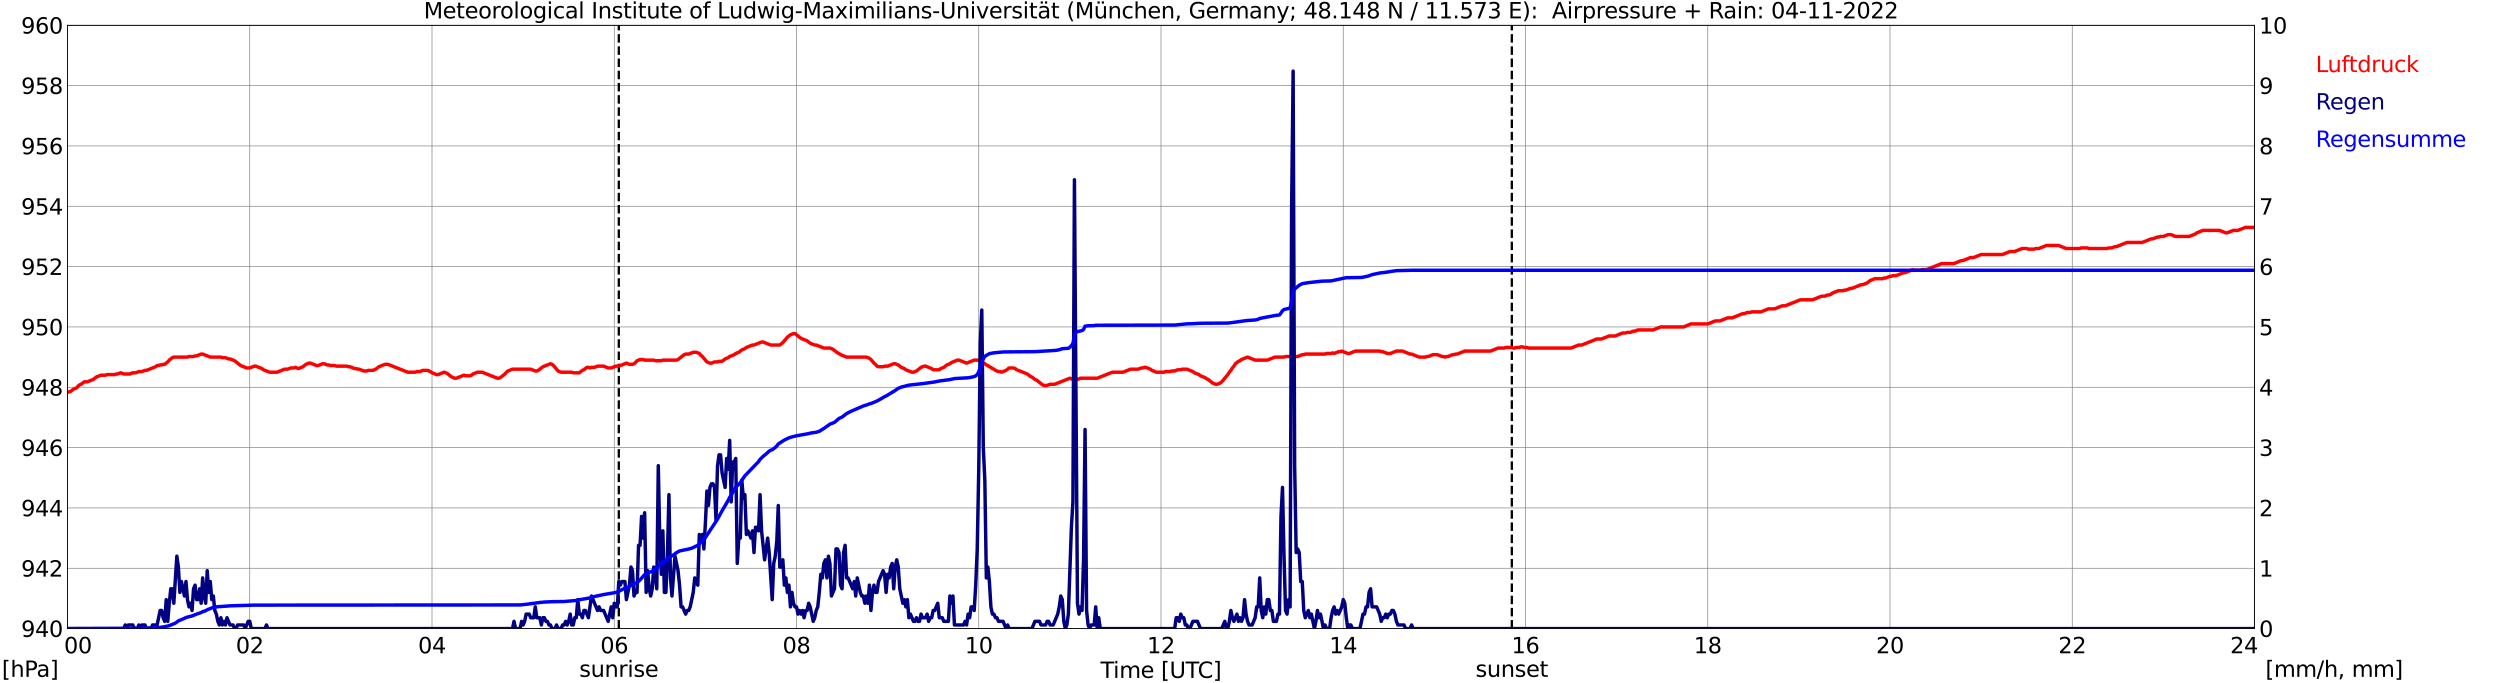
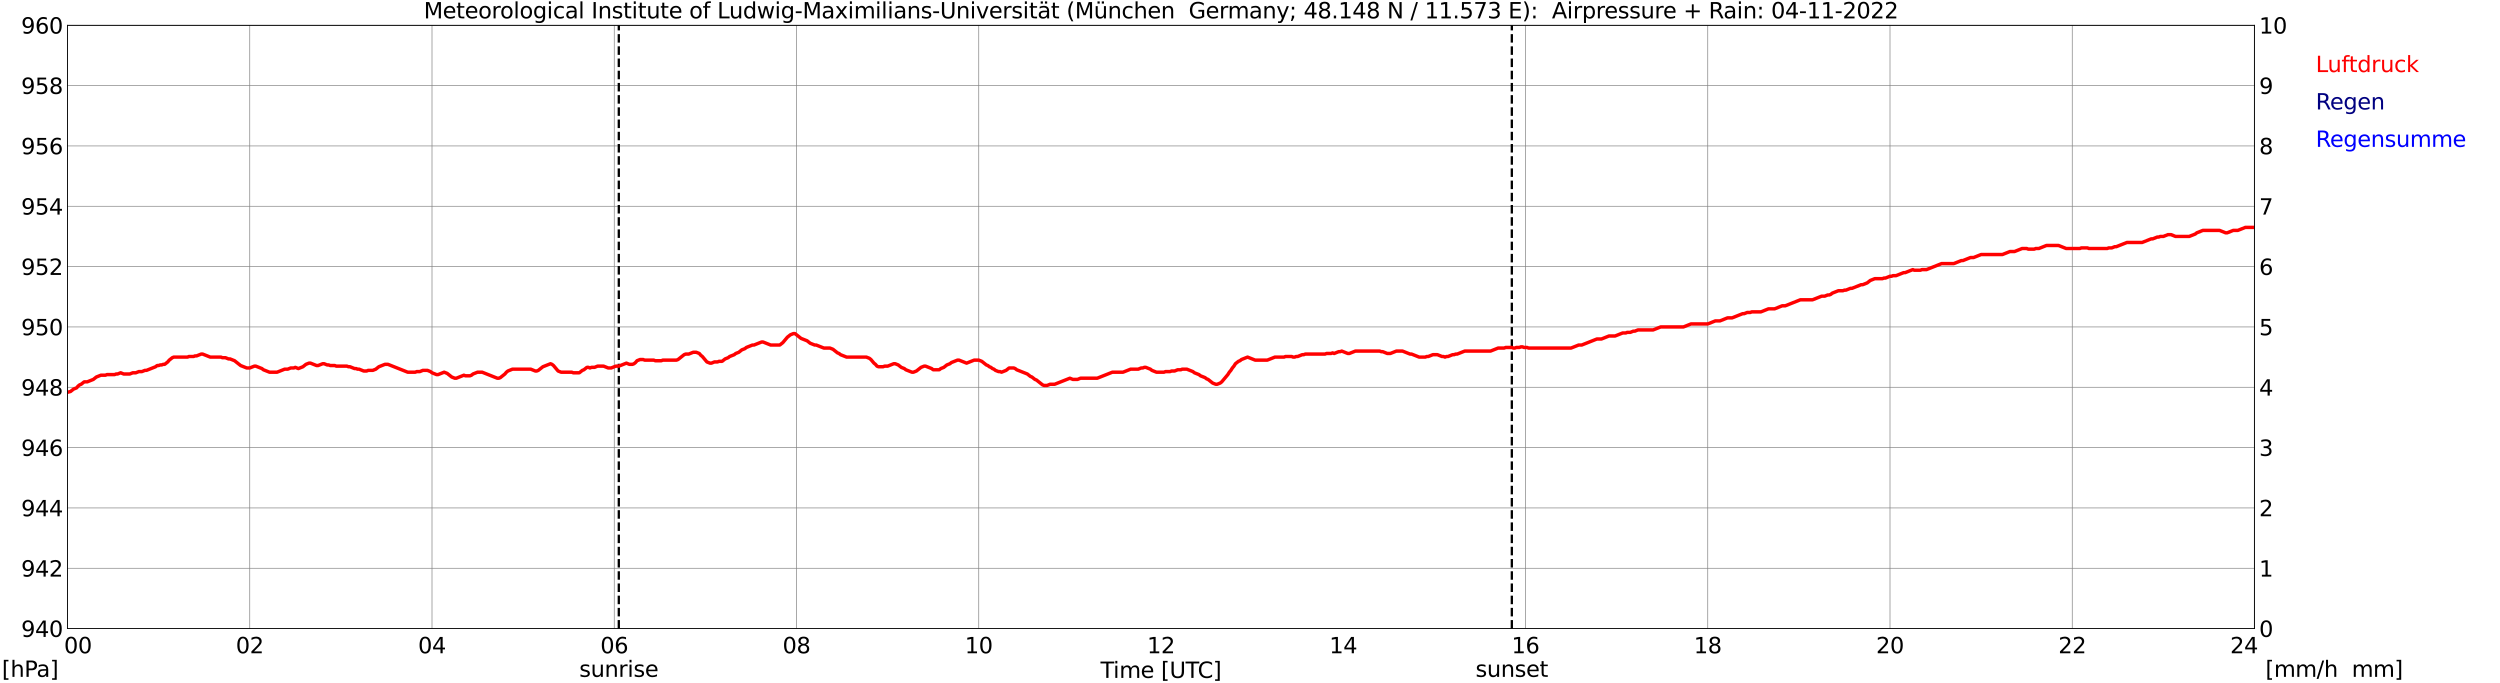
<svg xmlns="http://www.w3.org/2000/svg" xmlns:xlink="http://www.w3.org/1999/xlink" width="1085.4pt" height="296.64pt" viewBox="0 0 1085.4 296.64" version="1.1">
  <defs>
    <style type="text/css">*{stroke-linejoin: round; stroke-linecap: butt}</style>
  </defs>
  <g id="figure_1">
    <g id="patch_1">
      <path d="M 0 296.64  L 1085.4 296.64  L 1085.4 0  L 0 0  z " style="fill: #ffffff" />
    </g>
    <g id="axes_1">
      <g id="patch_2">
        <path d="M 29.306 272.909  L 978.814 272.909  L 978.814 10.976  L 29.306 10.976  z " style="fill: #ffffff" />
      </g>
      <g id="patch_3">
        <path d="M 978.814 272.909  L 978.814 272.909  L 978.814 10.976  L 978.814 10.976  z " clip-path="url(#p00fbcf4eef)" style="fill: #d3d3d3; opacity: 0.25; stroke: #d3d3d3; stroke-linejoin: miter" />
      </g>
      <g id="matplotlib.axis_1">
        <g id="xtick_1">
          <g id="line2d_1">
            <path d="M 29.306 272.909  L 29.306 10.976  " clip-path="url(#p00fbcf4eef)" style="fill: none; stroke: #808080; stroke-width: 0.3; stroke-linecap: square" />
          </g>
          <g id="line2d_2" />
          <g id="text_1">
            <g transform="translate(18.733 283.627) scale(0.095 -0.095)">
              <defs>
                <path id="DejaVuSans-20" transform="scale(0.016)" />
                <path id="DejaVuSans-30" d="M 2034 4250  Q 1547 4250 1301 3770  Q 1056 3291 1056 2328  Q 1056 1369 1301 889  Q 1547 409 2034 409  Q 2525 409 2770 889  Q 3016 1369 3016 2328  Q 3016 3291 2770 3770  Q 2525 4250 2034 4250  z M 2034 4750  Q 2819 4750 3233 4129  Q 3647 3509 3647 2328  Q 3647 1150 3233 529  Q 2819 -91 2034 -91  Q 1250 -91 836 529  Q 422 1150 422 2328  Q 422 3509 836 4129  Q 1250 4750 2034 4750  z " transform="scale(0.016)" />
              </defs>
              <use xlink:href="#DejaVuSans-20" />
              <use xlink:href="#DejaVuSans-20" transform="translate(31.787 0)" />
              <use xlink:href="#DejaVuSans-20" transform="translate(63.574 0)" />
              <use xlink:href="#DejaVuSans-30" transform="translate(95.361 0)" />
              <use xlink:href="#DejaVuSans-30" transform="translate(158.984 0)" />
            </g>
          </g>
        </g>
        <g id="xtick_2">
          <g id="line2d_3">
            <path d="M 108.431 272.909  L 108.431 10.976  " clip-path="url(#p00fbcf4eef)" style="fill: none; stroke: #808080; stroke-width: 0.3; stroke-linecap: square" />
          </g>
          <g id="line2d_4" />
          <g id="text_2">
            <g transform="translate(102.387 283.627) scale(0.095 -0.095)">
              <defs>
                <path id="DejaVuSans-32" d="M 1228 531  L 3431 531  L 3431 0  L 469 0  L 469 531  Q 828 903 1448 1529  Q 2069 2156 2228 2338  Q 2531 2678 2651 2914  Q 2772 3150 2772 3378  Q 2772 3750 2511 3984  Q 2250 4219 1831 4219  Q 1534 4219 1204 4116  Q 875 4013 500 3803  L 500 4441  Q 881 4594 1212 4672  Q 1544 4750 1819 4750  Q 2544 4750 2975 4387  Q 3406 4025 3406 3419  Q 3406 3131 3298 2873  Q 3191 2616 2906 2266  Q 2828 2175 2409 1742  Q 1991 1309 1228 531  z " transform="scale(0.016)" />
              </defs>
              <use xlink:href="#DejaVuSans-30" />
              <use xlink:href="#DejaVuSans-32" transform="translate(63.623 0)" />
            </g>
          </g>
        </g>
        <g id="xtick_3">
          <g id="line2d_5">
            <path d="M 187.557 272.909  L 187.557 10.976  " clip-path="url(#p00fbcf4eef)" style="fill: none; stroke: #808080; stroke-width: 0.3; stroke-linecap: square" />
          </g>
          <g id="line2d_6" />
          <g id="text_3">
            <g transform="translate(181.513 283.627) scale(0.095 -0.095)">
              <defs>
                <path id="DejaVuSans-34" d="M 2419 4116  L 825 1625  L 2419 1625  L 2419 4116  z M 2253 4666  L 3047 4666  L 3047 1625  L 3713 1625  L 3713 1100  L 3047 1100  L 3047 0  L 2419 0  L 2419 1100  L 313 1100  L 313 1709  L 2253 4666  z " transform="scale(0.016)" />
              </defs>
              <use xlink:href="#DejaVuSans-30" />
              <use xlink:href="#DejaVuSans-34" transform="translate(63.623 0)" />
            </g>
          </g>
        </g>
        <g id="xtick_4">
          <g id="line2d_7">
            <path d="M 266.683 272.909  L 266.683 10.976  " clip-path="url(#p00fbcf4eef)" style="fill: none; stroke: #808080; stroke-width: 0.3; stroke-linecap: square" />
          </g>
          <g id="line2d_8" />
          <g id="text_4">
            <g transform="translate(260.638 283.627) scale(0.095 -0.095)">
              <defs>
                <path id="DejaVuSans-36" d="M 2113 2584  Q 1688 2584 1439 2293  Q 1191 2003 1191 1497  Q 1191 994 1439 701  Q 1688 409 2113 409  Q 2538 409 2786 701  Q 3034 994 3034 1497  Q 3034 2003 2786 2293  Q 2538 2584 2113 2584  z M 3366 4563  L 3366 3988  Q 3128 4100 2886 4159  Q 2644 4219 2406 4219  Q 1781 4219 1451 3797  Q 1122 3375 1075 2522  Q 1259 2794 1537 2939  Q 1816 3084 2150 3084  Q 2853 3084 3261 2657  Q 3669 2231 3669 1497  Q 3669 778 3244 343  Q 2819 -91 2113 -91  Q 1303 -91 875 529  Q 447 1150 447 2328  Q 447 3434 972 4092  Q 1497 4750 2381 4750  Q 2619 4750 2861 4703  Q 3103 4656 3366 4563  z " transform="scale(0.016)" />
              </defs>
              <use xlink:href="#DejaVuSans-30" />
              <use xlink:href="#DejaVuSans-36" transform="translate(63.623 0)" />
            </g>
          </g>
        </g>
        <g id="xtick_5">
          <g id="line2d_9">
            <path d="M 345.808 272.909  L 345.808 10.976  " clip-path="url(#p00fbcf4eef)" style="fill: none; stroke: #808080; stroke-width: 0.3; stroke-linecap: square" />
          </g>
          <g id="line2d_10" />
          <g id="text_5">
            <g transform="translate(339.764 283.627) scale(0.095 -0.095)">
              <defs>
                <path id="DejaVuSans-38" d="M 2034 2216  Q 1584 2216 1326 1975  Q 1069 1734 1069 1313  Q 1069 891 1326 650  Q 1584 409 2034 409  Q 2484 409 2743 651  Q 3003 894 3003 1313  Q 3003 1734 2745 1975  Q 2488 2216 2034 2216  z M 1403 2484  Q 997 2584 770 2862  Q 544 3141 544 3541  Q 544 4100 942 4425  Q 1341 4750 2034 4750  Q 2731 4750 3128 4425  Q 3525 4100 3525 3541  Q 3525 3141 3298 2862  Q 3072 2584 2669 2484  Q 3125 2378 3379 2068  Q 3634 1759 3634 1313  Q 3634 634 3220 271  Q 2806 -91 2034 -91  Q 1263 -91 848 271  Q 434 634 434 1313  Q 434 1759 690 2068  Q 947 2378 1403 2484  z M 1172 3481  Q 1172 3119 1398 2916  Q 1625 2713 2034 2713  Q 2441 2713 2670 2916  Q 2900 3119 2900 3481  Q 2900 3844 2670 4047  Q 2441 4250 2034 4250  Q 1625 4250 1398 4047  Q 1172 3844 1172 3481  z " transform="scale(0.016)" />
              </defs>
              <use xlink:href="#DejaVuSans-30" />
              <use xlink:href="#DejaVuSans-38" transform="translate(63.623 0)" />
            </g>
          </g>
        </g>
        <g id="xtick_6">
          <g id="line2d_11">
            <path d="M 424.934 272.909  L 424.934 10.976  " clip-path="url(#p00fbcf4eef)" style="fill: none; stroke: #808080; stroke-width: 0.3; stroke-linecap: square" />
          </g>
          <g id="line2d_12" />
          <g id="text_6">
            <g transform="translate(418.89 283.627) scale(0.095 -0.095)">
              <defs>
                <path id="DejaVuSans-31" d="M 794 531  L 1825 531  L 1825 4091  L 703 3866  L 703 4441  L 1819 4666  L 2450 4666  L 2450 531  L 3481 531  L 3481 0  L 794 0  L 794 531  z " transform="scale(0.016)" />
              </defs>
              <use xlink:href="#DejaVuSans-31" />
              <use xlink:href="#DejaVuSans-30" transform="translate(63.623 0)" />
            </g>
          </g>
        </g>
        <g id="xtick_7">
          <g id="line2d_13">
-             <path d="M 504.06 272.909  L 504.06 10.976  " clip-path="url(#p00fbcf4eef)" style="fill: none; stroke: #808080; stroke-width: 0.3; stroke-linecap: square" />
-           </g>
+             </g>
          <g id="line2d_14" />
          <g id="text_7">
            <g transform="translate(498.015 283.627) scale(0.095 -0.095)">
              <use xlink:href="#DejaVuSans-31" />
              <use xlink:href="#DejaVuSans-32" transform="translate(63.623 0)" />
            </g>
          </g>
        </g>
        <g id="xtick_8">
          <g id="line2d_15">
-             <path d="M 583.185 272.909  L 583.185 10.976  " clip-path="url(#p00fbcf4eef)" style="fill: none; stroke: #808080; stroke-width: 0.3; stroke-linecap: square" />
-           </g>
+             </g>
          <g id="line2d_16" />
          <g id="text_8">
            <g transform="translate(577.141 283.627) scale(0.095 -0.095)">
              <use xlink:href="#DejaVuSans-31" />
              <use xlink:href="#DejaVuSans-34" transform="translate(63.623 0)" />
            </g>
          </g>
        </g>
        <g id="xtick_9">
          <g id="line2d_17">
            <path d="M 662.311 272.909  L 662.311 10.976  " clip-path="url(#p00fbcf4eef)" style="fill: none; stroke: #808080; stroke-width: 0.3; stroke-linecap: square" />
          </g>
          <g id="line2d_18" />
          <g id="text_9">
            <g transform="translate(656.267 283.627) scale(0.095 -0.095)">
              <use xlink:href="#DejaVuSans-31" />
              <use xlink:href="#DejaVuSans-36" transform="translate(63.623 0)" />
            </g>
          </g>
        </g>
        <g id="xtick_10">
          <g id="line2d_19">
            <path d="M 741.437 272.909  L 741.437 10.976  " clip-path="url(#p00fbcf4eef)" style="fill: none; stroke: #808080; stroke-width: 0.3; stroke-linecap: square" />
          </g>
          <g id="line2d_20" />
          <g id="text_10">
            <g transform="translate(735.392 283.627) scale(0.095 -0.095)">
              <use xlink:href="#DejaVuSans-31" />
              <use xlink:href="#DejaVuSans-38" transform="translate(63.623 0)" />
            </g>
          </g>
        </g>
        <g id="xtick_11">
          <g id="line2d_21">
            <path d="M 820.562 272.909  L 820.562 10.976  " clip-path="url(#p00fbcf4eef)" style="fill: none; stroke: #808080; stroke-width: 0.3; stroke-linecap: square" />
          </g>
          <g id="line2d_22" />
          <g id="text_11">
            <g transform="translate(814.518 283.627) scale(0.095 -0.095)">
              <use xlink:href="#DejaVuSans-32" />
              <use xlink:href="#DejaVuSans-30" transform="translate(63.623 0)" />
            </g>
          </g>
        </g>
        <g id="xtick_12">
          <g id="line2d_23">
            <path d="M 899.688 272.909  L 899.688 10.976  " clip-path="url(#p00fbcf4eef)" style="fill: none; stroke: #808080; stroke-width: 0.3; stroke-linecap: square" />
          </g>
          <g id="line2d_24" />
          <g id="text_12">
            <g transform="translate(893.644 283.627) scale(0.095 -0.095)">
              <use xlink:href="#DejaVuSans-32" />
              <use xlink:href="#DejaVuSans-32" transform="translate(63.623 0)" />
            </g>
          </g>
        </g>
        <g id="xtick_13">
          <g id="line2d_25">
            <path d="M 978.814 272.909  L 978.814 10.976  " clip-path="url(#p00fbcf4eef)" style="fill: none; stroke: #808080; stroke-width: 0.3; stroke-linecap: square" />
          </g>
          <g id="line2d_26" />
          <g id="text_13">
            <g transform="translate(968.241 283.627) scale(0.095 -0.095)">
              <use xlink:href="#DejaVuSans-32" />
              <use xlink:href="#DejaVuSans-34" transform="translate(63.623 0)" />
              <use xlink:href="#DejaVuSans-20" transform="translate(127.246 0)" />
              <use xlink:href="#DejaVuSans-20" transform="translate(159.033 0)" />
              <use xlink:href="#DejaVuSans-20" transform="translate(190.82 0)" />
            </g>
          </g>
        </g>
        <g id="text_14">
          <g transform="translate(477.806 294.322) scale(0.095 -0.095)">
            <defs>
              <path id="DejaVuSans-54" d="M -19 4666  L 3928 4666  L 3928 4134  L 2272 4134  L 2272 0  L 1638 0  L 1638 4134  L -19 4134  L -19 4666  z " transform="scale(0.016)" />
              <path id="DejaVuSans-69" d="M 603 3500  L 1178 3500  L 1178 0  L 603 0  L 603 3500  z M 603 4863  L 1178 4863  L 1178 4134  L 603 4134  L 603 4863  z " transform="scale(0.016)" />
              <path id="DejaVuSans-6d" d="M 3328 2828  Q 3544 3216 3844 3400  Q 4144 3584 4550 3584  Q 5097 3584 5394 3201  Q 5691 2819 5691 2113  L 5691 0  L 5113 0  L 5113 2094  Q 5113 2597 4934 2840  Q 4756 3084 4391 3084  Q 3944 3084 3684 2787  Q 3425 2491 3425 1978  L 3425 0  L 2847 0  L 2847 2094  Q 2847 2600 2669 2842  Q 2491 3084 2119 3084  Q 1678 3084 1418 2786  Q 1159 2488 1159 1978  L 1159 0  L 581 0  L 581 3500  L 1159 3500  L 1159 2956  Q 1356 3278 1631 3431  Q 1906 3584 2284 3584  Q 2666 3584 2933 3390  Q 3200 3197 3328 2828  z " transform="scale(0.016)" />
              <path id="DejaVuSans-65" d="M 3597 1894  L 3597 1613  L 953 1613  Q 991 1019 1311 708  Q 1631 397 2203 397  Q 2534 397 2845 478  Q 3156 559 3463 722  L 3463 178  Q 3153 47 2828 -22  Q 2503 -91 2169 -91  Q 1331 -91 842 396  Q 353 884 353 1716  Q 353 2575 817 3079  Q 1281 3584 2069 3584  Q 2775 3584 3186 3129  Q 3597 2675 3597 1894  z M 3022 2063  Q 3016 2534 2758 2815  Q 2500 3097 2075 3097  Q 1594 3097 1305 2825  Q 1016 2553 972 2059  L 3022 2063  z " transform="scale(0.016)" />
              <path id="DejaVuSans-5b" d="M 550 4863  L 1875 4863  L 1875 4416  L 1125 4416  L 1125 -397  L 1875 -397  L 1875 -844  L 550 -844  L 550 4863  z " transform="scale(0.016)" />
              <path id="DejaVuSans-55" d="M 556 4666  L 1191 4666  L 1191 1831  Q 1191 1081 1462 751  Q 1734 422 2344 422  Q 2950 422 3222 751  Q 3494 1081 3494 1831  L 3494 4666  L 4128 4666  L 4128 1753  Q 4128 841 3676 375  Q 3225 -91 2344 -91  Q 1459 -91 1007 375  Q 556 841 556 1753  L 556 4666  z " transform="scale(0.016)" />
              <path id="DejaVuSans-43" d="M 4122 4306  L 4122 3641  Q 3803 3938 3442 4084  Q 3081 4231 2675 4231  Q 1875 4231 1450 3742  Q 1025 3253 1025 2328  Q 1025 1406 1450 917  Q 1875 428 2675 428  Q 3081 428 3442 575  Q 3803 722 4122 1019  L 4122 359  Q 3791 134 3420 21  Q 3050 -91 2638 -91  Q 1578 -91 968 557  Q 359 1206 359 2328  Q 359 3453 968 4101  Q 1578 4750 2638 4750  Q 3056 4750 3426 4639  Q 3797 4528 4122 4306  z " transform="scale(0.016)" />
              <path id="DejaVuSans-5d" d="M 1947 4863  L 1947 -844  L 622 -844  L 622 -397  L 1369 -397  L 1369 4416  L 622 4416  L 622 4863  L 1947 4863  z " transform="scale(0.016)" />
            </defs>
            <use xlink:href="#DejaVuSans-54" />
            <use xlink:href="#DejaVuSans-69" transform="translate(57.959 0)" />
            <use xlink:href="#DejaVuSans-6d" transform="translate(85.742 0)" />
            <use xlink:href="#DejaVuSans-65" transform="translate(183.154 0)" />
            <use xlink:href="#DejaVuSans-20" transform="translate(244.678 0)" />
            <use xlink:href="#DejaVuSans-5b" transform="translate(276.465 0)" />
            <use xlink:href="#DejaVuSans-55" transform="translate(315.479 0)" />
            <use xlink:href="#DejaVuSans-54" transform="translate(388.672 0)" />
            <use xlink:href="#DejaVuSans-43" transform="translate(443.881 0)" />
            <use xlink:href="#DejaVuSans-5d" transform="translate(513.705 0)" />
          </g>
        </g>
      </g>
      <g id="matplotlib.axis_2">
        <g id="ytick_1">
          <g id="line2d_27">
            <path d="M 29.306 272.909  L 978.814 272.909  " clip-path="url(#p00fbcf4eef)" style="fill: none; stroke: #808080; stroke-width: 0.3; stroke-linecap: square" />
          </g>
          <g id="line2d_28" />
          <g id="text_15">
            <g transform="translate(9.173 276.518) scale(0.095 -0.095)">
              <defs>
                <path id="DejaVuSans-39" d="M 703 97  L 703 672  Q 941 559 1184 500  Q 1428 441 1663 441  Q 2288 441 2617 861  Q 2947 1281 2994 2138  Q 2813 1869 2534 1725  Q 2256 1581 1919 1581  Q 1219 1581 811 2004  Q 403 2428 403 3163  Q 403 3881 828 4315  Q 1253 4750 1959 4750  Q 2769 4750 3195 4129  Q 3622 3509 3622 2328  Q 3622 1225 3098 567  Q 2575 -91 1691 -91  Q 1453 -91 1209 -44  Q 966 3 703 97  z M 1959 2075  Q 2384 2075 2632 2365  Q 2881 2656 2881 3163  Q 2881 3666 2632 3958  Q 2384 4250 1959 4250  Q 1534 4250 1286 3958  Q 1038 3666 1038 3163  Q 1038 2656 1286 2365  Q 1534 2075 1959 2075  z " transform="scale(0.016)" />
              </defs>
              <use xlink:href="#DejaVuSans-39" />
              <use xlink:href="#DejaVuSans-34" transform="translate(63.623 0)" />
              <use xlink:href="#DejaVuSans-30" transform="translate(127.246 0)" />
            </g>
          </g>
        </g>
        <g id="ytick_2">
          <g id="line2d_29">
            <path d="M 29.306 246.715  L 978.814 246.715  " clip-path="url(#p00fbcf4eef)" style="fill: none; stroke: #808080; stroke-width: 0.3; stroke-linecap: square" />
          </g>
          <g id="line2d_30" />
          <g id="text_16">
            <g transform="translate(9.173 250.325) scale(0.095 -0.095)">
              <use xlink:href="#DejaVuSans-39" />
              <use xlink:href="#DejaVuSans-34" transform="translate(63.623 0)" />
              <use xlink:href="#DejaVuSans-32" transform="translate(127.246 0)" />
            </g>
          </g>
        </g>
        <g id="ytick_3">
          <g id="line2d_31">
            <path d="M 29.306 220.522  L 978.814 220.522  " clip-path="url(#p00fbcf4eef)" style="fill: none; stroke: #808080; stroke-width: 0.3; stroke-linecap: square" />
          </g>
          <g id="line2d_32" />
          <g id="text_17">
            <g transform="translate(9.173 224.131) scale(0.095 -0.095)">
              <use xlink:href="#DejaVuSans-39" />
              <use xlink:href="#DejaVuSans-34" transform="translate(63.623 0)" />
              <use xlink:href="#DejaVuSans-34" transform="translate(127.246 0)" />
            </g>
          </g>
        </g>
        <g id="ytick_4">
          <g id="line2d_33">
            <path d="M 29.306 194.329  L 978.814 194.329  " clip-path="url(#p00fbcf4eef)" style="fill: none; stroke: #808080; stroke-width: 0.3; stroke-linecap: square" />
          </g>
          <g id="line2d_34" />
          <g id="text_18">
            <g transform="translate(9.173 197.938) scale(0.095 -0.095)">
              <use xlink:href="#DejaVuSans-39" />
              <use xlink:href="#DejaVuSans-34" transform="translate(63.623 0)" />
              <use xlink:href="#DejaVuSans-36" transform="translate(127.246 0)" />
            </g>
          </g>
        </g>
        <g id="ytick_5">
          <g id="line2d_35">
            <path d="M 29.306 168.136  L 978.814 168.136  " clip-path="url(#p00fbcf4eef)" style="fill: none; stroke: #808080; stroke-width: 0.3; stroke-linecap: square" />
          </g>
          <g id="line2d_36" />
          <g id="text_19">
            <g transform="translate(9.173 171.745) scale(0.095 -0.095)">
              <use xlink:href="#DejaVuSans-39" />
              <use xlink:href="#DejaVuSans-34" transform="translate(63.623 0)" />
              <use xlink:href="#DejaVuSans-38" transform="translate(127.246 0)" />
            </g>
          </g>
        </g>
        <g id="ytick_6">
          <g id="line2d_37">
            <path d="M 29.306 141.942  L 978.814 141.942  " clip-path="url(#p00fbcf4eef)" style="fill: none; stroke: #808080; stroke-width: 0.3; stroke-linecap: square" />
          </g>
          <g id="line2d_38" />
          <g id="text_20">
            <g transform="translate(9.173 145.551) scale(0.095 -0.095)">
              <defs>
                <path id="DejaVuSans-35" d="M 691 4666  L 3169 4666  L 3169 4134  L 1269 4134  L 1269 2991  Q 1406 3038 1543 3061  Q 1681 3084 1819 3084  Q 2600 3084 3056 2656  Q 3513 2228 3513 1497  Q 3513 744 3044 326  Q 2575 -91 1722 -91  Q 1428 -91 1123 -41  Q 819 9 494 109  L 494 744  Q 775 591 1075 516  Q 1375 441 1709 441  Q 2250 441 2565 725  Q 2881 1009 2881 1497  Q 2881 1984 2565 2268  Q 2250 2553 1709 2553  Q 1456 2553 1204 2497  Q 953 2441 691 2322  L 691 4666  z " transform="scale(0.016)" />
              </defs>
              <use xlink:href="#DejaVuSans-39" />
              <use xlink:href="#DejaVuSans-35" transform="translate(63.623 0)" />
              <use xlink:href="#DejaVuSans-30" transform="translate(127.246 0)" />
            </g>
          </g>
        </g>
        <g id="ytick_7">
          <g id="line2d_39">
            <path d="M 29.306 115.749  L 978.814 115.749  " clip-path="url(#p00fbcf4eef)" style="fill: none; stroke: #808080; stroke-width: 0.3; stroke-linecap: square" />
          </g>
          <g id="line2d_40" />
          <g id="text_21">
            <g transform="translate(9.173 119.358) scale(0.095 -0.095)">
              <use xlink:href="#DejaVuSans-39" />
              <use xlink:href="#DejaVuSans-35" transform="translate(63.623 0)" />
              <use xlink:href="#DejaVuSans-32" transform="translate(127.246 0)" />
            </g>
          </g>
        </g>
        <g id="ytick_8">
          <g id="line2d_41">
            <path d="M 29.306 89.556  L 978.814 89.556  " clip-path="url(#p00fbcf4eef)" style="fill: none; stroke: #808080; stroke-width: 0.3; stroke-linecap: square" />
          </g>
          <g id="line2d_42" />
          <g id="text_22">
            <g transform="translate(9.173 93.165) scale(0.095 -0.095)">
              <use xlink:href="#DejaVuSans-39" />
              <use xlink:href="#DejaVuSans-35" transform="translate(63.623 0)" />
              <use xlink:href="#DejaVuSans-34" transform="translate(127.246 0)" />
            </g>
          </g>
        </g>
        <g id="ytick_9">
          <g id="line2d_43">
            <path d="M 29.306 63.362  L 978.814 63.362  " clip-path="url(#p00fbcf4eef)" style="fill: none; stroke: #808080; stroke-width: 0.3; stroke-linecap: square" />
          </g>
          <g id="line2d_44" />
          <g id="text_23">
            <g transform="translate(9.173 66.972) scale(0.095 -0.095)">
              <use xlink:href="#DejaVuSans-39" />
              <use xlink:href="#DejaVuSans-35" transform="translate(63.623 0)" />
              <use xlink:href="#DejaVuSans-36" transform="translate(127.246 0)" />
            </g>
          </g>
        </g>
        <g id="ytick_10">
          <g id="line2d_45">
            <path d="M 29.306 37.169  L 978.814 37.169  " clip-path="url(#p00fbcf4eef)" style="fill: none; stroke: #808080; stroke-width: 0.3; stroke-linecap: square" />
          </g>
          <g id="line2d_46" />
          <g id="text_24">
            <g transform="translate(9.173 40.778) scale(0.095 -0.095)">
              <use xlink:href="#DejaVuSans-39" />
              <use xlink:href="#DejaVuSans-35" transform="translate(63.623 0)" />
              <use xlink:href="#DejaVuSans-38" transform="translate(127.246 0)" />
            </g>
          </g>
        </g>
        <g id="ytick_11">
          <g id="line2d_47">
            <path d="M 29.306 10.976  L 978.814 10.976  " clip-path="url(#p00fbcf4eef)" style="fill: none; stroke: #808080; stroke-width: 0.3; stroke-linecap: square" />
          </g>
          <g id="line2d_48" />
          <g id="text_25">
            <g transform="translate(9.173 14.585) scale(0.095 -0.095)">
              <use xlink:href="#DejaVuSans-39" />
              <use xlink:href="#DejaVuSans-36" transform="translate(63.623 0)" />
              <use xlink:href="#DejaVuSans-30" transform="translate(127.246 0)" />
            </g>
          </g>
        </g>
      </g>
      <g id="line2d_49">
        <path d="M 268.661 272.909  L 268.661 10.976  " clip-path="url(#p00fbcf4eef)" style="fill: none; stroke-dasharray: 3.7,1.6; stroke-dashoffset: 0; stroke: #000000" />
      </g>
      <g id="line2d_50">
        <path d="M 656.377 272.909  L 656.377 10.976  " clip-path="url(#p00fbcf4eef)" style="fill: none; stroke-dasharray: 3.7,1.6; stroke-dashoffset: 0; stroke: #000000" />
      </g>
      <g id="line2d_51">
        <path d="M 29.306 170.318  L 30.625 169.969  L 31.943 168.921  L 33.262 168.397  L 33.921 167.612  L 34.581 167.088  L 35.24 166.826  L 36.559 165.778  L 37.878 165.778  L 40.515 164.73  L 41.834 163.683  L 43.812 162.897  L 45.79 162.897  L 46.45 162.635  L 49.747 162.635  L 50.406 162.373  L 51.065 162.373  L 52.384 161.849  L 53.703 162.373  L 56.34 162.373  L 57.659 161.849  L 58.978 161.849  L 60.297 161.325  L 61.615 161.325  L 62.934 160.801  L 63.594 160.801  L 67.55 159.23  L 68.209 158.706  L 68.869 158.706  L 69.528 158.444  L 70.187 158.444  L 70.847 158.182  L 71.506 158.182  L 72.825 157.134  L 73.484 156.349  L 74.803 155.301  L 75.462 155.039  L 81.397 155.039  L 82.056 154.777  L 84.034 154.777  L 84.694 154.515  L 85.353 154.515  L 87.331 153.729  L 87.991 153.729  L 91.288 155.039  L 95.903 155.039  L 96.563 155.301  L 97.881 155.301  L 99.2 155.825  L 99.86 155.825  L 101.838 156.61  L 104.475 158.706  L 107.113 159.754  L 108.431 159.754  L 110.41 158.968  L 111.069 158.968  L 113.707 160.016  L 114.366 160.539  L 117.003 161.587  L 120.3 161.587  L 123.597 160.278  L 124.916 160.278  L 126.235 159.754  L 127.553 159.754  L 128.213 159.492  L 129.532 160.016  L 131.51 159.23  L 132.829 158.182  L 134.147 157.658  L 134.807 157.658  L 137.444 158.706  L 138.104 158.706  L 140.082 157.92  L 140.741 157.92  L 142.06 158.444  L 142.719 158.444  L 143.379 158.706  L 145.357 158.706  L 146.016 158.968  L 150.632 158.968  L 151.291 159.23  L 151.951 159.23  L 153.929 160.016  L 154.588 160.016  L 155.247 160.278  L 155.907 160.278  L 157.885 161.063  L 159.204 161.063  L 159.863 160.801  L 161.841 160.801  L 163.16 160.278  L 164.479 159.23  L 167.116 158.182  L 168.435 158.182  L 177.007 161.587  L 180.304 161.587  L 180.963 161.325  L 182.282 161.325  L 183.601 160.801  L 185.579 160.801  L 186.898 161.325  L 187.557 161.849  L 189.535 162.635  L 190.195 162.635  L 192.832 161.587  L 194.151 162.111  L 196.129 163.683  L 197.448 164.207  L 198.107 164.207  L 201.404 162.897  L 202.063 163.159  L 204.042 163.159  L 204.701 162.897  L 205.36 162.373  L 207.339 161.587  L 209.317 161.587  L 215.91 164.207  L 216.57 164.207  L 217.229 163.945  L 219.207 162.373  L 219.867 161.587  L 220.526 161.063  L 222.504 160.278  L 230.417 160.278  L 232.395 161.063  L 233.054 161.063  L 233.714 160.801  L 235.692 159.23  L 238.989 157.92  L 239.648 158.182  L 240.308 158.706  L 242.286 161.063  L 243.604 161.587  L 248.22 161.587  L 248.88 161.849  L 251.517 161.849  L 252.836 160.801  L 253.495 160.539  L 254.814 159.492  L 255.473 159.492  L 256.133 159.754  L 256.792 159.492  L 258.111 159.492  L 259.43 158.968  L 262.067 158.968  L 264.045 159.754  L 265.364 159.754  L 267.342 158.968  L 268.661 158.968  L 271.958 157.658  L 273.277 158.182  L 274.595 158.182  L 275.255 157.92  L 275.914 157.396  L 276.573 156.61  L 277.892 156.087  L 279.211 156.087  L 279.87 156.349  L 283.827 156.349  L 284.486 156.61  L 287.124 156.61  L 287.783 156.349  L 293.717 156.349  L 294.377 156.087  L 297.014 153.991  L 297.674 153.729  L 298.992 153.729  L 300.971 152.943  L 302.289 152.943  L 303.608 153.467  L 304.267 154.253  L 304.927 154.777  L 306.905 157.134  L 308.224 157.658  L 308.883 157.658  L 310.202 157.134  L 311.521 157.134  L 312.18 156.872  L 313.499 156.872  L 314.818 155.825  L 316.136 155.301  L 316.796 154.777  L 318.774 153.991  L 319.433 153.467  L 320.752 152.943  L 322.071 151.896  L 323.39 151.372  L 324.049 150.848  L 326.686 149.8  L 327.346 149.8  L 330.643 148.491  L 331.302 148.491  L 334.599 149.8  L 338.555 149.8  L 339.874 148.753  L 341.852 146.395  L 343.171 145.347  L 344.49 144.824  L 345.149 144.824  L 347.787 146.919  L 350.424 147.967  L 351.743 149.014  L 353.721 149.8  L 354.38 149.8  L 357.677 151.11  L 360.315 151.11  L 361.634 151.634  L 363.612 153.205  L 364.271 153.467  L 364.93 153.991  L 367.568 155.039  L 376.14 155.039  L 377.459 155.563  L 378.118 156.087  L 379.437 157.658  L 380.096 158.182  L 380.756 158.968  L 381.415 159.23  L 383.393 159.23  L 384.053 158.968  L 385.371 158.968  L 388.009 157.92  L 388.668 157.92  L 389.987 158.444  L 391.306 159.492  L 392.624 160.016  L 393.284 160.539  L 395.921 161.587  L 396.581 161.587  L 397.899 161.063  L 399.878 159.492  L 401.196 158.968  L 401.856 158.968  L 404.493 160.016  L 405.153 160.539  L 407.79 160.539  L 408.45 160.016  L 409.768 159.492  L 411.087 158.444  L 412.406 157.92  L 413.065 157.396  L 415.703 156.349  L 416.362 156.349  L 419.659 157.658  L 422.956 156.349  L 424.934 156.349  L 426.253 156.872  L 428.231 158.444  L 428.89 158.706  L 429.55 159.23  L 430.209 159.492  L 430.869 160.016  L 431.528 160.278  L 432.187 160.801  L 433.506 161.325  L 434.165 161.325  L 434.825 161.587  L 436.803 160.801  L 438.122 159.754  L 440.1 159.754  L 440.759 160.016  L 441.419 160.539  L 446.034 162.373  L 447.353 163.421  L 448.012 163.683  L 449.331 164.73  L 449.991 164.992  L 452.628 167.088  L 453.287 167.35  L 454.606 167.35  L 455.925 166.826  L 457.903 166.826  L 464.497 164.207  L 465.816 164.73  L 467.794 164.73  L 469.113 164.207  L 476.366 164.207  L 482.96 161.587  L 487.575 161.587  L 490.872 160.278  L 494.169 160.278  L 495.488 159.754  L 496.147 159.754  L 496.807 159.492  L 497.466 159.492  L 499.444 160.278  L 500.103 160.801  L 502.082 161.587  L 505.379 161.587  L 506.038 161.325  L 508.016 161.325  L 508.675 161.063  L 509.994 161.063  L 511.313 160.539  L 512.632 160.539  L 513.291 160.278  L 515.269 160.278  L 517.907 161.325  L 518.566 161.849  L 520.544 162.635  L 521.204 163.159  L 523.182 163.945  L 523.841 164.468  L 524.501 164.73  L 526.479 166.302  L 527.797 166.826  L 528.457 166.826  L 529.776 166.302  L 530.435 165.778  L 533.073 162.635  L 533.732 161.587  L 534.391 160.801  L 535.051 159.754  L 535.71 158.968  L 536.369 157.92  L 537.688 156.872  L 538.348 156.61  L 539.007 156.087  L 541.644 155.039  L 544.941 156.349  L 550.216 156.349  L 553.513 155.039  L 557.47 155.039  L 558.129 154.777  L 560.766 154.777  L 561.426 155.039  L 562.085 155.039  L 562.745 154.777  L 563.404 154.777  L 565.382 153.991  L 566.042 153.991  L 566.701 153.729  L 575.273 153.729  L 575.932 153.467  L 577.91 153.467  L 578.57 153.205  L 579.229 153.467  L 581.207 152.681  L 581.867 152.681  L 582.526 152.42  L 585.164 153.467  L 585.823 153.467  L 588.46 152.42  L 599.011 152.42  L 599.67 152.681  L 600.329 152.681  L 602.307 153.467  L 603.626 153.467  L 606.264 152.42  L 608.901 152.42  L 612.198 153.729  L 612.858 153.729  L 616.154 155.039  L 618.792 155.039  L 619.451 154.777  L 620.111 154.777  L 622.089 153.991  L 624.067 153.991  L 626.045 154.777  L 626.705 154.777  L 627.364 155.039  L 628.023 154.777  L 628.683 154.777  L 630.661 153.991  L 631.32 153.991  L 631.98 153.729  L 632.639 153.729  L 635.936 152.42  L 647.145 152.42  L 650.442 151.11  L 653.08 151.11  L 653.739 150.848  L 656.377 150.848  L 657.036 151.11  L 657.695 151.11  L 658.355 150.848  L 659.674 150.848  L 660.333 150.586  L 660.992 150.586  L 661.652 150.848  L 662.97 150.848  L 663.63 151.11  L 682.092 151.11  L 685.389 149.8  L 686.708 149.8  L 693.302 147.181  L 695.28 147.181  L 698.577 145.871  L 701.215 145.871  L 704.511 144.562  L 705.83 144.562  L 706.49 144.3  L 707.808 144.3  L 709.127 143.776  L 709.786 143.776  L 711.105 143.252  L 717.699 143.252  L 720.996 141.942  L 730.887 141.942  L 734.184 140.633  L 741.437 140.633  L 744.734 139.323  L 746.712 139.323  L 750.009 138.013  L 751.987 138.013  L 756.602 136.18  L 757.262 136.18  L 758.581 135.656  L 759.899 135.656  L 760.559 135.394  L 764.515 135.394  L 767.812 134.084  L 770.449 134.084  L 773.746 132.775  L 775.065 132.775  L 781.659 130.155  L 786.934 130.155  L 790.89 128.584  L 792.209 128.584  L 793.528 128.06  L 794.187 128.06  L 794.847 127.798  L 795.506 127.274  L 798.143 126.226  L 800.122 126.226  L 800.781 125.964  L 801.44 125.964  L 803.419 125.179  L 804.078 125.179  L 808.034 123.607  L 808.694 123.607  L 810.672 122.821  L 811.99 121.773  L 813.969 120.988  L 817.265 120.988  L 817.925 120.726  L 818.584 120.726  L 820.562 119.94  L 821.222 119.94  L 821.881 119.678  L 823.2 119.678  L 826.497 118.368  L 827.156 118.368  L 830.453 117.059  L 831.112 117.321  L 833.75 117.321  L 834.409 117.059  L 836.388 117.059  L 842.981 114.439  L 848.256 114.439  L 851.553 113.13  L 852.213 113.13  L 855.51 111.82  L 856.828 111.82  L 860.125 110.51  L 869.357 110.51  L 872.653 109.201  L 874.632 109.201  L 877.929 107.891  L 879.907 107.891  L 880.566 108.153  L 883.204 108.153  L 883.863 107.891  L 885.182 107.891  L 888.479 106.581  L 893.754 106.581  L 897.051 107.891  L 902.985 107.891  L 903.644 107.629  L 906.282 107.629  L 906.941 107.891  L 914.854 107.891  L 915.513 107.629  L 916.832 107.629  L 918.151 107.105  L 918.81 107.105  L 923.426 105.272  L 930.02 105.272  L 933.976 103.7  L 934.635 103.7  L 936.613 102.914  L 937.273 102.914  L 937.932 102.652  L 939.251 102.652  L 941.229 101.866  L 942.548 101.866  L 944.526 102.652  L 950.46 102.652  L 953.098 101.605  L 953.757 101.081  L 956.395 100.033  L 963.648 100.033  L 966.285 101.081  L 966.945 101.081  L 969.582 100.033  L 971.561 100.033  L 974.857 98.723  L 978.154 98.723  L 978.154 98.723  " clip-path="url(#p00fbcf4eef)" style="fill: none; stroke: #ff0000; stroke-width: 1.5; stroke-linecap: square" />
      </g>
      <g id="patch_4">
        <path d="M 29.306 272.909  L 29.306 10.976  " style="fill: none; stroke: #000000; stroke-width: 0.3; stroke-linejoin: miter; stroke-linecap: square" />
      </g>
      <g id="patch_5">
        <path d="M 978.814 272.909  L 978.814 10.976  " style="fill: none; stroke: #000000; stroke-width: 0.3; stroke-linejoin: miter; stroke-linecap: square" />
      </g>
      <g id="patch_6">
        <path d="M 29.306 272.909  L 978.814 272.909  " style="fill: none; stroke: #000000; stroke-width: 0.3; stroke-linejoin: miter; stroke-linecap: square" />
      </g>
      <g id="patch_7">
        <path d="M 29.306 10.976  L 978.814 10.976  " style="fill: none; stroke: #000000; stroke-width: 0.3; stroke-linejoin: miter; stroke-linecap: square" />
      </g>
      <g id="text_26">
        <g transform="translate(251.496 293.863) scale(0.095 -0.095)">
          <defs>
            <path id="DejaVuSans-73" d="M 2834 3397  L 2834 2853  Q 2591 2978 2328 3040  Q 2066 3103 1784 3103  Q 1356 3103 1142 2972  Q 928 2841 928 2578  Q 928 2378 1081 2264  Q 1234 2150 1697 2047  L 1894 2003  Q 2506 1872 2764 1633  Q 3022 1394 3022 966  Q 3022 478 2636 193  Q 2250 -91 1575 -91  Q 1294 -91 989 -36  Q 684 19 347 128  L 347 722  Q 666 556 975 473  Q 1284 391 1588 391  Q 1994 391 2212 530  Q 2431 669 2431 922  Q 2431 1156 2273 1281  Q 2116 1406 1581 1522  L 1381 1569  Q 847 1681 609 1914  Q 372 2147 372 2553  Q 372 3047 722 3315  Q 1072 3584 1716 3584  Q 2034 3584 2315 3537  Q 2597 3491 2834 3397  z " transform="scale(0.016)" />
            <path id="DejaVuSans-75" d="M 544 1381  L 544 3500  L 1119 3500  L 1119 1403  Q 1119 906 1312 657  Q 1506 409 1894 409  Q 2359 409 2629 706  Q 2900 1003 2900 1516  L 2900 3500  L 3475 3500  L 3475 0  L 2900 0  L 2900 538  Q 2691 219 2414 64  Q 2138 -91 1772 -91  Q 1169 -91 856 284  Q 544 659 544 1381  z M 1991 3584  L 1991 3584  z " transform="scale(0.016)" />
            <path id="DejaVuSans-6e" d="M 3513 2113  L 3513 0  L 2938 0  L 2938 2094  Q 2938 2591 2744 2837  Q 2550 3084 2163 3084  Q 1697 3084 1428 2787  Q 1159 2491 1159 1978  L 1159 0  L 581 0  L 581 3500  L 1159 3500  L 1159 2956  Q 1366 3272 1645 3428  Q 1925 3584 2291 3584  Q 2894 3584 3203 3211  Q 3513 2838 3513 2113  z " transform="scale(0.016)" />
            <path id="DejaVuSans-72" d="M 2631 2963  Q 2534 3019 2420 3045  Q 2306 3072 2169 3072  Q 1681 3072 1420 2755  Q 1159 2438 1159 1844  L 1159 0  L 581 0  L 581 3500  L 1159 3500  L 1159 2956  Q 1341 3275 1631 3429  Q 1922 3584 2338 3584  Q 2397 3584 2469 3576  Q 2541 3569 2628 3553  L 2631 2963  z " transform="scale(0.016)" />
          </defs>
          <use xlink:href="#DejaVuSans-73" />
          <use xlink:href="#DejaVuSans-75" transform="translate(52.1 0)" />
          <use xlink:href="#DejaVuSans-6e" transform="translate(115.479 0)" />
          <use xlink:href="#DejaVuSans-72" transform="translate(178.857 0)" />
          <use xlink:href="#DejaVuSans-69" transform="translate(219.971 0)" />
          <use xlink:href="#DejaVuSans-73" transform="translate(247.754 0)" />
          <use xlink:href="#DejaVuSans-65" transform="translate(299.854 0)" />
        </g>
      </g>
      <g id="text_27">
        <g transform="translate(640.622 293.863) scale(0.095 -0.095)">
          <defs>
            <path id="DejaVuSans-74" d="M 1172 4494  L 1172 3500  L 2356 3500  L 2356 3053  L 1172 3053  L 1172 1153  Q 1172 725 1289 603  Q 1406 481 1766 481  L 2356 481  L 2356 0  L 1766 0  Q 1100 0 847 248  Q 594 497 594 1153  L 594 3053  L 172 3053  L 172 3500  L 594 3500  L 594 4494  L 1172 4494  z " transform="scale(0.016)" />
          </defs>
          <use xlink:href="#DejaVuSans-73" />
          <use xlink:href="#DejaVuSans-75" transform="translate(52.1 0)" />
          <use xlink:href="#DejaVuSans-6e" transform="translate(115.479 0)" />
          <use xlink:href="#DejaVuSans-73" transform="translate(178.857 0)" />
          <use xlink:href="#DejaVuSans-65" transform="translate(230.957 0)" />
          <use xlink:href="#DejaVuSans-74" transform="translate(292.48 0)" />
        </g>
      </g>
      <g id="text_28">
        <g transform="translate(0.821 293.863) scale(0.095 -0.095)">
          <defs>
            <path id="DejaVuSans-68" d="M 3513 2113  L 3513 0  L 2938 0  L 2938 2094  Q 2938 2591 2744 2837  Q 2550 3084 2163 3084  Q 1697 3084 1428 2787  Q 1159 2491 1159 1978  L 1159 0  L 581 0  L 581 4863  L 1159 4863  L 1159 2956  Q 1366 3272 1645 3428  Q 1925 3584 2291 3584  Q 2894 3584 3203 3211  Q 3513 2838 3513 2113  z " transform="scale(0.016)" />
            <path id="DejaVuSans-50" d="M 1259 4147  L 1259 2394  L 2053 2394  Q 2494 2394 2734 2622  Q 2975 2850 2975 3272  Q 2975 3691 2734 3919  Q 2494 4147 2053 4147  L 1259 4147  z M 628 4666  L 2053 4666  Q 2838 4666 3239 4311  Q 3641 3956 3641 3272  Q 3641 2581 3239 2228  Q 2838 1875 2053 1875  L 1259 1875  L 1259 0  L 628 0  L 628 4666  z " transform="scale(0.016)" />
            <path id="DejaVuSans-61" d="M 2194 1759  Q 1497 1759 1228 1600  Q 959 1441 959 1056  Q 959 750 1161 570  Q 1363 391 1709 391  Q 2188 391 2477 730  Q 2766 1069 2766 1631  L 2766 1759  L 2194 1759  z M 3341 1997  L 3341 0  L 2766 0  L 2766 531  Q 2569 213 2275 61  Q 1981 -91 1556 -91  Q 1019 -91 701 211  Q 384 513 384 1019  Q 384 1609 779 1909  Q 1175 2209 1959 2209  L 2766 2209  L 2766 2266  Q 2766 2663 2505 2880  Q 2244 3097 1772 3097  Q 1472 3097 1187 3025  Q 903 2953 641 2809  L 641 3341  Q 956 3463 1253 3523  Q 1550 3584 1831 3584  Q 2591 3584 2966 3190  Q 3341 2797 3341 1997  z " transform="scale(0.016)" />
          </defs>
          <use xlink:href="#DejaVuSans-5b" />
          <use xlink:href="#DejaVuSans-68" transform="translate(39.014 0)" />
          <use xlink:href="#DejaVuSans-50" transform="translate(102.393 0)" />
          <use xlink:href="#DejaVuSans-61" transform="translate(158.195 0)" />
          <use xlink:href="#DejaVuSans-5d" transform="translate(219.475 0)" />
        </g>
      </g>
      <g id="text_29">
        <g style="fill: #ff0000" transform="translate(1005.4 31.291) scale(0.095 -0.095)">
          <defs>
            <path id="DejaVuSans-4c" d="M 628 4666  L 1259 4666  L 1259 531  L 3531 531  L 3531 0  L 628 0  L 628 4666  z " transform="scale(0.016)" />
            <path id="DejaVuSans-66" d="M 2375 4863  L 2375 4384  L 1825 4384  Q 1516 4384 1395 4259  Q 1275 4134 1275 3809  L 1275 3500  L 2222 3500  L 2222 3053  L 1275 3053  L 1275 0  L 697 0  L 697 3053  L 147 3053  L 147 3500  L 697 3500  L 697 3744  Q 697 4328 969 4595  Q 1241 4863 1831 4863  L 2375 4863  z " transform="scale(0.016)" />
            <path id="DejaVuSans-64" d="M 2906 2969  L 2906 4863  L 3481 4863  L 3481 0  L 2906 0  L 2906 525  Q 2725 213 2448 61  Q 2172 -91 1784 -91  Q 1150 -91 751 415  Q 353 922 353 1747  Q 353 2572 751 3078  Q 1150 3584 1784 3584  Q 2172 3584 2448 3432  Q 2725 3281 2906 2969  z M 947 1747  Q 947 1113 1208 752  Q 1469 391 1925 391  Q 2381 391 2643 752  Q 2906 1113 2906 1747  Q 2906 2381 2643 2742  Q 2381 3103 1925 3103  Q 1469 3103 1208 2742  Q 947 2381 947 1747  z " transform="scale(0.016)" />
            <path id="DejaVuSans-63" d="M 3122 3366  L 3122 2828  Q 2878 2963 2633 3030  Q 2388 3097 2138 3097  Q 1578 3097 1268 2742  Q 959 2388 959 1747  Q 959 1106 1268 751  Q 1578 397 2138 397  Q 2388 397 2633 464  Q 2878 531 3122 666  L 3122 134  Q 2881 22 2623 -34  Q 2366 -91 2075 -91  Q 1284 -91 818 406  Q 353 903 353 1747  Q 353 2603 823 3093  Q 1294 3584 2113 3584  Q 2378 3584 2631 3529  Q 2884 3475 3122 3366  z " transform="scale(0.016)" />
            <path id="DejaVuSans-6b" d="M 581 4863  L 1159 4863  L 1159 1991  L 2875 3500  L 3609 3500  L 1753 1863  L 3688 0  L 2938 0  L 1159 1709  L 1159 0  L 581 0  L 581 4863  z " transform="scale(0.016)" />
          </defs>
          <use xlink:href="#DejaVuSans-4c" />
          <use xlink:href="#DejaVuSans-75" transform="translate(53.963 0)" />
          <use xlink:href="#DejaVuSans-66" transform="translate(117.342 0)" />
          <use xlink:href="#DejaVuSans-74" transform="translate(150.797 0)" />
          <use xlink:href="#DejaVuSans-64" transform="translate(190.006 0)" />
          <use xlink:href="#DejaVuSans-72" transform="translate(253.482 0)" />
          <use xlink:href="#DejaVuSans-75" transform="translate(294.596 0)" />
          <use xlink:href="#DejaVuSans-63" transform="translate(357.975 0)" />
          <use xlink:href="#DejaVuSans-6b" transform="translate(412.955 0)" />
        </g>
      </g>
      <g id="text_30">
        <g style="fill: #000080" transform="translate(1005.4 47.531) scale(0.095 -0.095)">
          <defs>
            <path id="DejaVuSans-52" d="M 2841 2188  Q 3044 2119 3236 1894  Q 3428 1669 3622 1275  L 4263 0  L 3584 0  L 2988 1197  Q 2756 1666 2539 1819  Q 2322 1972 1947 1972  L 1259 1972  L 1259 0  L 628 0  L 628 4666  L 2053 4666  Q 2853 4666 3247 4331  Q 3641 3997 3641 3322  Q 3641 2881 3436 2590  Q 3231 2300 2841 2188  z M 1259 4147  L 1259 2491  L 2053 2491  Q 2509 2491 2742 2702  Q 2975 2913 2975 3322  Q 2975 3731 2742 3939  Q 2509 4147 2053 4147  L 1259 4147  z " transform="scale(0.016)" />
            <path id="DejaVuSans-67" d="M 2906 1791  Q 2906 2416 2648 2759  Q 2391 3103 1925 3103  Q 1463 3103 1205 2759  Q 947 2416 947 1791  Q 947 1169 1205 825  Q 1463 481 1925 481  Q 2391 481 2648 825  Q 2906 1169 2906 1791  z M 3481 434  Q 3481 -459 3084 -895  Q 2688 -1331 1869 -1331  Q 1566 -1331 1297 -1286  Q 1028 -1241 775 -1147  L 775 -588  Q 1028 -725 1275 -790  Q 1522 -856 1778 -856  Q 2344 -856 2625 -561  Q 2906 -266 2906 331  L 2906 616  Q 2728 306 2450 153  Q 2172 0 1784 0  Q 1141 0 747 490  Q 353 981 353 1791  Q 353 2603 747 3093  Q 1141 3584 1784 3584  Q 2172 3584 2450 3431  Q 2728 3278 2906 2969  L 2906 3500  L 3481 3500  L 3481 434  z " transform="scale(0.016)" />
          </defs>
          <use xlink:href="#DejaVuSans-52" />
          <use xlink:href="#DejaVuSans-65" transform="translate(64.982 0)" />
          <use xlink:href="#DejaVuSans-67" transform="translate(126.506 0)" />
          <use xlink:href="#DejaVuSans-65" transform="translate(189.982 0)" />
          <use xlink:href="#DejaVuSans-6e" transform="translate(251.506 0)" />
        </g>
      </g>
      <g id="text_31">
        <g style="fill: #0000ff" transform="translate(1005.4 63.771) scale(0.095 -0.095)">
          <use xlink:href="#DejaVuSans-52" />
          <use xlink:href="#DejaVuSans-65" transform="translate(64.982 0)" />
          <use xlink:href="#DejaVuSans-67" transform="translate(126.506 0)" />
          <use xlink:href="#DejaVuSans-65" transform="translate(189.982 0)" />
          <use xlink:href="#DejaVuSans-6e" transform="translate(251.506 0)" />
          <use xlink:href="#DejaVuSans-73" transform="translate(314.885 0)" />
          <use xlink:href="#DejaVuSans-75" transform="translate(366.984 0)" />
          <use xlink:href="#DejaVuSans-6d" transform="translate(430.363 0)" />
          <use xlink:href="#DejaVuSans-6d" transform="translate(527.775 0)" />
          <use xlink:href="#DejaVuSans-65" transform="translate(625.188 0)" />
        </g>
      </g>
      <g id="text_32">
        <g transform="translate(183.991 7.976) scale(0.095 -0.095)">
          <defs>
            <path id="DejaVuSans-4d" d="M 628 4666  L 1569 4666  L 2759 1491  L 3956 4666  L 4897 4666  L 4897 0  L 4281 0  L 4281 4097  L 3078 897  L 2444 897  L 1241 4097  L 1241 0  L 628 0  L 628 4666  z " transform="scale(0.016)" />
            <path id="DejaVuSans-6f" d="M 1959 3097  Q 1497 3097 1228 2736  Q 959 2375 959 1747  Q 959 1119 1226 758  Q 1494 397 1959 397  Q 2419 397 2687 759  Q 2956 1122 2956 1747  Q 2956 2369 2687 2733  Q 2419 3097 1959 3097  z M 1959 3584  Q 2709 3584 3137 3096  Q 3566 2609 3566 1747  Q 3566 888 3137 398  Q 2709 -91 1959 -91  Q 1206 -91 779 398  Q 353 888 353 1747  Q 353 2609 779 3096  Q 1206 3584 1959 3584  z " transform="scale(0.016)" />
            <path id="DejaVuSans-6c" d="M 603 4863  L 1178 4863  L 1178 0  L 603 0  L 603 4863  z " transform="scale(0.016)" />
            <path id="DejaVuSans-49" d="M 628 4666  L 1259 4666  L 1259 0  L 628 0  L 628 4666  z " transform="scale(0.016)" />
            <path id="DejaVuSans-77" d="M 269 3500  L 844 3500  L 1563 769  L 2278 3500  L 2956 3500  L 3675 769  L 4391 3500  L 4966 3500  L 4050 0  L 3372 0  L 2619 2869  L 1863 0  L 1184 0  L 269 3500  z " transform="scale(0.016)" />
            <path id="DejaVuSans-2d" d="M 313 2009  L 1997 2009  L 1997 1497  L 313 1497  L 313 2009  z " transform="scale(0.016)" />
            <path id="DejaVuSans-78" d="M 3513 3500  L 2247 1797  L 3578 0  L 2900 0  L 1881 1375  L 863 0  L 184 0  L 1544 1831  L 300 3500  L 978 3500  L 1906 2253  L 2834 3500  L 3513 3500  z " transform="scale(0.016)" />
            <path id="DejaVuSans-76" d="M 191 3500  L 800 3500  L 1894 563  L 2988 3500  L 3597 3500  L 2284 0  L 1503 0  L 191 3500  z " transform="scale(0.016)" />
            <path id="DejaVuSans-e4" d="M 2194 1759  Q 1497 1759 1228 1600  Q 959 1441 959 1056  Q 959 750 1161 570  Q 1363 391 1709 391  Q 2188 391 2477 730  Q 2766 1069 2766 1631  L 2766 1759  L 2194 1759  z M 3341 1997  L 3341 0  L 2766 0  L 2766 531  Q 2569 213 2275 61  Q 1981 -91 1556 -91  Q 1019 -91 701 211  Q 384 513 384 1019  Q 384 1609 779 1909  Q 1175 2209 1959 2209  L 2766 2209  L 2766 2266  Q 2766 2663 2505 2880  Q 2244 3097 1772 3097  Q 1472 3097 1187 3025  Q 903 2953 641 2809  L 641 3341  Q 956 3463 1253 3523  Q 1550 3584 1831 3584  Q 2591 3584 2966 3190  Q 3341 2797 3341 1997  z M 2150 4850  L 2784 4850  L 2784 4219  L 2150 4219  L 2150 4850  z M 928 4850  L 1562 4850  L 1562 4219  L 928 4219  L 928 4850  z " transform="scale(0.016)" />
            <path id="DejaVuSans-28" d="M 1984 4856  Q 1566 4138 1362 3434  Q 1159 2731 1159 2009  Q 1159 1288 1364 580  Q 1569 -128 1984 -844  L 1484 -844  Q 1016 -109 783 600  Q 550 1309 550 2009  Q 550 2706 781 3412  Q 1013 4119 1484 4856  L 1984 4856  z " transform="scale(0.016)" />
            <path id="DejaVuSans-fc" d="M 544 1381  L 544 3500  L 1119 3500  L 1119 1403  Q 1119 906 1312 657  Q 1506 409 1894 409  Q 2359 409 2629 706  Q 2900 1003 2900 1516  L 2900 3500  L 3475 3500  L 3475 0  L 2900 0  L 2900 538  Q 2691 219 2414 64  Q 2138 -91 1772 -91  Q 1169 -91 856 284  Q 544 659 544 1381  z M 1991 3584  L 1991 3584  z M 2278 4850  L 2912 4850  L 2912 4219  L 2278 4219  L 2278 4850  z M 1056 4850  L 1690 4850  L 1690 4219  L 1056 4219  L 1056 4850  z " transform="scale(0.016)" />
-             <path id="DejaVuSans-2c" d="M 750 794  L 1409 794  L 1409 256  L 897 -744  L 494 -744  L 750 256  L 750 794  z " transform="scale(0.016)" />
            <path id="DejaVuSans-47" d="M 3809 666  L 3809 1919  L 2778 1919  L 2778 2438  L 4434 2438  L 4434 434  Q 4069 175 3628 42  Q 3188 -91 2688 -91  Q 1594 -91 976 548  Q 359 1188 359 2328  Q 359 3472 976 4111  Q 1594 4750 2688 4750  Q 3144 4750 3555 4637  Q 3966 4525 4313 4306  L 4313 3634  Q 3963 3931 3569 4081  Q 3175 4231 2741 4231  Q 1884 4231 1454 3753  Q 1025 3275 1025 2328  Q 1025 1384 1454 906  Q 1884 428 2741 428  Q 3075 428 3337 486  Q 3600 544 3809 666  z " transform="scale(0.016)" />
            <path id="DejaVuSans-79" d="M 2059 -325  Q 1816 -950 1584 -1140  Q 1353 -1331 966 -1331  L 506 -1331  L 506 -850  L 844 -850  Q 1081 -850 1212 -737  Q 1344 -625 1503 -206  L 1606 56  L 191 3500  L 800 3500  L 1894 763  L 2988 3500  L 3597 3500  L 2059 -325  z " transform="scale(0.016)" />
            <path id="DejaVuSans-3b" d="M 750 3309  L 1409 3309  L 1409 2516  L 750 2516  L 750 3309  z M 750 794  L 1409 794  L 1409 256  L 897 -744  L 494 -744  L 750 256  L 750 794  z " transform="scale(0.016)" />
            <path id="DejaVuSans-2e" d="M 684 794  L 1344 794  L 1344 0  L 684 0  L 684 794  z " transform="scale(0.016)" />
            <path id="DejaVuSans-4e" d="M 628 4666  L 1478 4666  L 3547 763  L 3547 4666  L 4159 4666  L 4159 0  L 3309 0  L 1241 3903  L 1241 0  L 628 0  L 628 4666  z " transform="scale(0.016)" />
            <path id="DejaVuSans-2f" d="M 1625 4666  L 2156 4666  L 531 -594  L 0 -594  L 1625 4666  z " transform="scale(0.016)" />
            <path id="DejaVuSans-37" d="M 525 4666  L 3525 4666  L 3525 4397  L 1831 0  L 1172 0  L 2766 4134  L 525 4134  L 525 4666  z " transform="scale(0.016)" />
            <path id="DejaVuSans-33" d="M 2597 2516  Q 3050 2419 3304 2112  Q 3559 1806 3559 1356  Q 3559 666 3084 287  Q 2609 -91 1734 -91  Q 1441 -91 1130 -33  Q 819 25 488 141  L 488 750  Q 750 597 1062 519  Q 1375 441 1716 441  Q 2309 441 2620 675  Q 2931 909 2931 1356  Q 2931 1769 2642 2001  Q 2353 2234 1838 2234  L 1294 2234  L 1294 2753  L 1863 2753  Q 2328 2753 2575 2939  Q 2822 3125 2822 3475  Q 2822 3834 2567 4026  Q 2313 4219 1838 4219  Q 1578 4219 1281 4162  Q 984 4106 628 3988  L 628 4550  Q 988 4650 1302 4700  Q 1616 4750 1894 4750  Q 2613 4750 3031 4423  Q 3450 4097 3450 3541  Q 3450 3153 3228 2886  Q 3006 2619 2597 2516  z " transform="scale(0.016)" />
            <path id="DejaVuSans-45" d="M 628 4666  L 3578 4666  L 3578 4134  L 1259 4134  L 1259 2753  L 3481 2753  L 3481 2222  L 1259 2222  L 1259 531  L 3634 531  L 3634 0  L 628 0  L 628 4666  z " transform="scale(0.016)" />
            <path id="DejaVuSans-29" d="M 513 4856  L 1013 4856  Q 1481 4119 1714 3412  Q 1947 2706 1947 2009  Q 1947 1309 1714 600  Q 1481 -109 1013 -844  L 513 -844  Q 928 -128 1133 580  Q 1338 1288 1338 2009  Q 1338 2731 1133 3434  Q 928 4138 513 4856  z " transform="scale(0.016)" />
            <path id="DejaVuSans-3a" d="M 750 794  L 1409 794  L 1409 0  L 750 0  L 750 794  z M 750 3309  L 1409 3309  L 1409 2516  L 750 2516  L 750 3309  z " transform="scale(0.016)" />
            <path id="DejaVuSans-41" d="M 2188 4044  L 1331 1722  L 3047 1722  L 2188 4044  z M 1831 4666  L 2547 4666  L 4325 0  L 3669 0  L 3244 1197  L 1141 1197  L 716 0  L 50 0  L 1831 4666  z " transform="scale(0.016)" />
            <path id="DejaVuSans-70" d="M 1159 525  L 1159 -1331  L 581 -1331  L 581 3500  L 1159 3500  L 1159 2969  Q 1341 3281 1617 3432  Q 1894 3584 2278 3584  Q 2916 3584 3314 3078  Q 3713 2572 3713 1747  Q 3713 922 3314 415  Q 2916 -91 2278 -91  Q 1894 -91 1617 61  Q 1341 213 1159 525  z M 3116 1747  Q 3116 2381 2855 2742  Q 2594 3103 2138 3103  Q 1681 3103 1420 2742  Q 1159 2381 1159 1747  Q 1159 1113 1420 752  Q 1681 391 2138 391  Q 2594 391 2855 752  Q 3116 1113 3116 1747  z " transform="scale(0.016)" />
            <path id="DejaVuSans-2b" d="M 2944 4013  L 2944 2272  L 4684 2272  L 4684 1741  L 2944 1741  L 2944 0  L 2419 0  L 2419 1741  L 678 1741  L 678 2272  L 2419 2272  L 2419 4013  L 2944 4013  z " transform="scale(0.016)" />
          </defs>
          <use xlink:href="#DejaVuSans-4d" />
          <use xlink:href="#DejaVuSans-65" transform="translate(86.279 0)" />
          <use xlink:href="#DejaVuSans-74" transform="translate(147.803 0)" />
          <use xlink:href="#DejaVuSans-65" transform="translate(187.012 0)" />
          <use xlink:href="#DejaVuSans-6f" transform="translate(248.535 0)" />
          <use xlink:href="#DejaVuSans-72" transform="translate(309.717 0)" />
          <use xlink:href="#DejaVuSans-6f" transform="translate(348.58 0)" />
          <use xlink:href="#DejaVuSans-6c" transform="translate(409.762 0)" />
          <use xlink:href="#DejaVuSans-6f" transform="translate(437.545 0)" />
          <use xlink:href="#DejaVuSans-67" transform="translate(498.727 0)" />
          <use xlink:href="#DejaVuSans-69" transform="translate(562.203 0)" />
          <use xlink:href="#DejaVuSans-63" transform="translate(589.986 0)" />
          <use xlink:href="#DejaVuSans-61" transform="translate(644.967 0)" />
          <use xlink:href="#DejaVuSans-6c" transform="translate(706.246 0)" />
          <use xlink:href="#DejaVuSans-20" transform="translate(734.029 0)" />
          <use xlink:href="#DejaVuSans-49" transform="translate(765.816 0)" />
          <use xlink:href="#DejaVuSans-6e" transform="translate(795.309 0)" />
          <use xlink:href="#DejaVuSans-73" transform="translate(858.688 0)" />
          <use xlink:href="#DejaVuSans-74" transform="translate(910.787 0)" />
          <use xlink:href="#DejaVuSans-69" transform="translate(949.996 0)" />
          <use xlink:href="#DejaVuSans-74" transform="translate(977.779 0)" />
          <use xlink:href="#DejaVuSans-75" transform="translate(1016.988 0)" />
          <use xlink:href="#DejaVuSans-74" transform="translate(1080.367 0)" />
          <use xlink:href="#DejaVuSans-65" transform="translate(1119.576 0)" />
          <use xlink:href="#DejaVuSans-20" transform="translate(1181.1 0)" />
          <use xlink:href="#DejaVuSans-6f" transform="translate(1212.887 0)" />
          <use xlink:href="#DejaVuSans-66" transform="translate(1274.068 0)" />
          <use xlink:href="#DejaVuSans-20" transform="translate(1309.273 0)" />
          <use xlink:href="#DejaVuSans-4c" transform="translate(1341.061 0)" />
          <use xlink:href="#DejaVuSans-75" transform="translate(1395.023 0)" />
          <use xlink:href="#DejaVuSans-64" transform="translate(1458.402 0)" />
          <use xlink:href="#DejaVuSans-77" transform="translate(1521.879 0)" />
          <use xlink:href="#DejaVuSans-69" transform="translate(1603.666 0)" />
          <use xlink:href="#DejaVuSans-67" transform="translate(1631.449 0)" />
          <use xlink:href="#DejaVuSans-2d" transform="translate(1694.926 0)" />
          <use xlink:href="#DejaVuSans-4d" transform="translate(1731.01 0)" />
          <use xlink:href="#DejaVuSans-61" transform="translate(1817.289 0)" />
          <use xlink:href="#DejaVuSans-78" transform="translate(1878.568 0)" />
          <use xlink:href="#DejaVuSans-69" transform="translate(1937.748 0)" />
          <use xlink:href="#DejaVuSans-6d" transform="translate(1965.531 0)" />
          <use xlink:href="#DejaVuSans-69" transform="translate(2062.943 0)" />
          <use xlink:href="#DejaVuSans-6c" transform="translate(2090.727 0)" />
          <use xlink:href="#DejaVuSans-69" transform="translate(2118.51 0)" />
          <use xlink:href="#DejaVuSans-61" transform="translate(2146.293 0)" />
          <use xlink:href="#DejaVuSans-6e" transform="translate(2207.572 0)" />
          <use xlink:href="#DejaVuSans-73" transform="translate(2270.951 0)" />
          <use xlink:href="#DejaVuSans-2d" transform="translate(2323.051 0)" />
          <use xlink:href="#DejaVuSans-55" transform="translate(2359.135 0)" />
          <use xlink:href="#DejaVuSans-6e" transform="translate(2432.328 0)" />
          <use xlink:href="#DejaVuSans-69" transform="translate(2495.707 0)" />
          <use xlink:href="#DejaVuSans-76" transform="translate(2523.49 0)" />
          <use xlink:href="#DejaVuSans-65" transform="translate(2582.67 0)" />
          <use xlink:href="#DejaVuSans-72" transform="translate(2644.193 0)" />
          <use xlink:href="#DejaVuSans-73" transform="translate(2685.307 0)" />
          <use xlink:href="#DejaVuSans-69" transform="translate(2737.406 0)" />
          <use xlink:href="#DejaVuSans-74" transform="translate(2765.189 0)" />
          <use xlink:href="#DejaVuSans-e4" transform="translate(2804.398 0)" />
          <use xlink:href="#DejaVuSans-74" transform="translate(2865.678 0)" />
          <use xlink:href="#DejaVuSans-20" transform="translate(2904.887 0)" />
          <use xlink:href="#DejaVuSans-28" transform="translate(2936.674 0)" />
          <use xlink:href="#DejaVuSans-4d" transform="translate(2975.688 0)" />
          <use xlink:href="#DejaVuSans-fc" transform="translate(3061.967 0)" />
          <use xlink:href="#DejaVuSans-6e" transform="translate(3125.346 0)" />
          <use xlink:href="#DejaVuSans-63" transform="translate(3188.725 0)" />
          <use xlink:href="#DejaVuSans-68" transform="translate(3243.705 0)" />
          <use xlink:href="#DejaVuSans-65" transform="translate(3307.084 0)" />
          <use xlink:href="#DejaVuSans-6e" transform="translate(3368.607 0)" />
          <use xlink:href="#DejaVuSans-2c" transform="translate(3431.986 0)" />
          <use xlink:href="#DejaVuSans-20" transform="translate(3463.773 0)" />
          <use xlink:href="#DejaVuSans-47" transform="translate(3495.561 0)" />
          <use xlink:href="#DejaVuSans-65" transform="translate(3573.051 0)" />
          <use xlink:href="#DejaVuSans-72" transform="translate(3634.574 0)" />
          <use xlink:href="#DejaVuSans-6d" transform="translate(3673.938 0)" />
          <use xlink:href="#DejaVuSans-61" transform="translate(3771.35 0)" />
          <use xlink:href="#DejaVuSans-6e" transform="translate(3832.629 0)" />
          <use xlink:href="#DejaVuSans-79" transform="translate(3896.008 0)" />
          <use xlink:href="#DejaVuSans-3b" transform="translate(3955.188 0)" />
          <use xlink:href="#DejaVuSans-20" transform="translate(3988.879 0)" />
          <use xlink:href="#DejaVuSans-34" transform="translate(4020.666 0)" />
          <use xlink:href="#DejaVuSans-38" transform="translate(4084.289 0)" />
          <use xlink:href="#DejaVuSans-2e" transform="translate(4147.912 0)" />
          <use xlink:href="#DejaVuSans-31" transform="translate(4179.699 0)" />
          <use xlink:href="#DejaVuSans-34" transform="translate(4243.322 0)" />
          <use xlink:href="#DejaVuSans-38" transform="translate(4306.945 0)" />
          <use xlink:href="#DejaVuSans-20" transform="translate(4370.568 0)" />
          <use xlink:href="#DejaVuSans-4e" transform="translate(4402.355 0)" />
          <use xlink:href="#DejaVuSans-20" transform="translate(4477.16 0)" />
          <use xlink:href="#DejaVuSans-2f" transform="translate(4508.947 0)" />
          <use xlink:href="#DejaVuSans-20" transform="translate(4542.639 0)" />
          <use xlink:href="#DejaVuSans-31" transform="translate(4574.426 0)" />
          <use xlink:href="#DejaVuSans-31" transform="translate(4638.049 0)" />
          <use xlink:href="#DejaVuSans-2e" transform="translate(4701.672 0)" />
          <use xlink:href="#DejaVuSans-35" transform="translate(4733.459 0)" />
          <use xlink:href="#DejaVuSans-37" transform="translate(4797.082 0)" />
          <use xlink:href="#DejaVuSans-33" transform="translate(4860.705 0)" />
          <use xlink:href="#DejaVuSans-20" transform="translate(4924.328 0)" />
          <use xlink:href="#DejaVuSans-45" transform="translate(4956.115 0)" />
          <use xlink:href="#DejaVuSans-29" transform="translate(5019.299 0)" />
          <use xlink:href="#DejaVuSans-3a" transform="translate(5058.312 0)" />
          <use xlink:href="#DejaVuSans-20" transform="translate(5092.004 0)" />
          <use xlink:href="#DejaVuSans-20" transform="translate(5123.791 0)" />
          <use xlink:href="#DejaVuSans-41" transform="translate(5155.578 0)" />
          <use xlink:href="#DejaVuSans-69" transform="translate(5223.986 0)" />
          <use xlink:href="#DejaVuSans-72" transform="translate(5251.77 0)" />
          <use xlink:href="#DejaVuSans-70" transform="translate(5292.883 0)" />
          <use xlink:href="#DejaVuSans-72" transform="translate(5356.359 0)" />
          <use xlink:href="#DejaVuSans-65" transform="translate(5395.223 0)" />
          <use xlink:href="#DejaVuSans-73" transform="translate(5456.746 0)" />
          <use xlink:href="#DejaVuSans-73" transform="translate(5508.846 0)" />
          <use xlink:href="#DejaVuSans-75" transform="translate(5560.945 0)" />
          <use xlink:href="#DejaVuSans-72" transform="translate(5624.324 0)" />
          <use xlink:href="#DejaVuSans-65" transform="translate(5663.188 0)" />
          <use xlink:href="#DejaVuSans-20" transform="translate(5724.711 0)" />
          <use xlink:href="#DejaVuSans-2b" transform="translate(5756.498 0)" />
          <use xlink:href="#DejaVuSans-20" transform="translate(5840.287 0)" />
          <use xlink:href="#DejaVuSans-52" transform="translate(5872.074 0)" />
          <use xlink:href="#DejaVuSans-61" transform="translate(5939.307 0)" />
          <use xlink:href="#DejaVuSans-69" transform="translate(6000.586 0)" />
          <use xlink:href="#DejaVuSans-6e" transform="translate(6028.369 0)" />
          <use xlink:href="#DejaVuSans-3a" transform="translate(6091.748 0)" />
          <use xlink:href="#DejaVuSans-20" transform="translate(6125.439 0)" />
          <use xlink:href="#DejaVuSans-30" transform="translate(6157.227 0)" />
          <use xlink:href="#DejaVuSans-34" transform="translate(6220.85 0)" />
          <use xlink:href="#DejaVuSans-2d" transform="translate(6284.473 0)" />
          <use xlink:href="#DejaVuSans-31" transform="translate(6320.557 0)" />
          <use xlink:href="#DejaVuSans-31" transform="translate(6384.18 0)" />
          <use xlink:href="#DejaVuSans-2d" transform="translate(6447.803 0)" />
          <use xlink:href="#DejaVuSans-32" transform="translate(6483.887 0)" />
          <use xlink:href="#DejaVuSans-30" transform="translate(6547.51 0)" />
          <use xlink:href="#DejaVuSans-32" transform="translate(6611.133 0)" />
          <use xlink:href="#DejaVuSans-32" transform="translate(6674.756 0)" />
        </g>
      </g>
    </g>
    <g id="axes_2">
      <g id="matplotlib.axis_3">
        <g id="ytick_12">
          <g id="line2d_52" />
          <g id="text_33">
            <g transform="translate(980.814 276.518) scale(0.095 -0.095)">
              <use xlink:href="#DejaVuSans-30" />
            </g>
          </g>
        </g>
        <g id="ytick_13">
          <g id="line2d_53" />
          <g id="text_34">
            <g transform="translate(980.814 250.325) scale(0.095 -0.095)">
              <use xlink:href="#DejaVuSans-31" />
            </g>
          </g>
        </g>
        <g id="ytick_14">
          <g id="line2d_54" />
          <g id="text_35">
            <g transform="translate(980.814 224.131) scale(0.095 -0.095)">
              <use xlink:href="#DejaVuSans-32" />
            </g>
          </g>
        </g>
        <g id="ytick_15">
          <g id="line2d_55" />
          <g id="text_36">
            <g transform="translate(980.814 197.938) scale(0.095 -0.095)">
              <use xlink:href="#DejaVuSans-33" />
            </g>
          </g>
        </g>
        <g id="ytick_16">
          <g id="line2d_56" />
          <g id="text_37">
            <g transform="translate(980.814 171.745) scale(0.095 -0.095)">
              <use xlink:href="#DejaVuSans-34" />
            </g>
          </g>
        </g>
        <g id="ytick_17">
          <g id="line2d_57" />
          <g id="text_38">
            <g transform="translate(980.814 145.551) scale(0.095 -0.095)">
              <use xlink:href="#DejaVuSans-35" />
            </g>
          </g>
        </g>
        <g id="ytick_18">
          <g id="line2d_58" />
          <g id="text_39">
            <g transform="translate(980.814 119.358) scale(0.095 -0.095)">
              <use xlink:href="#DejaVuSans-36" />
            </g>
          </g>
        </g>
        <g id="ytick_19">
          <g id="line2d_59" />
          <g id="text_40">
            <g transform="translate(980.814 93.165) scale(0.095 -0.095)">
              <use xlink:href="#DejaVuSans-37" />
            </g>
          </g>
        </g>
        <g id="ytick_20">
          <g id="line2d_60" />
          <g id="text_41">
            <g transform="translate(980.814 66.972) scale(0.095 -0.095)">
              <use xlink:href="#DejaVuSans-38" />
            </g>
          </g>
        </g>
        <g id="ytick_21">
          <g id="line2d_61" />
          <g id="text_42">
            <g transform="translate(980.814 40.778) scale(0.095 -0.095)">
              <use xlink:href="#DejaVuSans-39" />
            </g>
          </g>
        </g>
        <g id="ytick_22">
          <g id="line2d_62" />
          <g id="text_43">
            <g transform="translate(980.814 14.585) scale(0.095 -0.095)">
              <use xlink:href="#DejaVuSans-31" />
              <use xlink:href="#DejaVuSans-30" transform="translate(63.623 0)" />
            </g>
          </g>
        </g>
      </g>
      <g id="line2d_63">
        <path d="M 29.306 272.909  L 53.703 272.909  L 54.362 271.337  L 55.022 272.909  L 55.681 271.337  L 57.659 271.337  L 58.319 272.909  L 59.637 272.909  L 60.297 271.337  L 60.956 272.909  L 61.615 271.337  L 62.934 271.337  L 63.594 272.909  L 65.572 272.909  L 66.231 271.337  L 68.209 271.337  L 69.528 265.051  L 70.187 265.051  L 70.847 268.194  L 71.506 269.766  L 72.166 260.336  L 72.825 269.766  L 73.484 261.908  L 74.144 255.621  L 74.803 255.621  L 75.462 261.908  L 76.781 241.477  L 77.441 246.192  L 78.1 257.193  L 78.759 252.478  L 80.078 258.764  L 80.737 252.478  L 81.397 260.336  L 82.056 263.479  L 82.716 261.908  L 83.375 265.051  L 84.034 255.621  L 84.694 254.05  L 85.353 260.336  L 86.013 260.336  L 86.672 255.621  L 87.331 261.908  L 87.991 250.906  L 88.65 258.764  L 89.309 261.908  L 89.969 247.763  L 90.628 257.193  L 91.288 252.478  L 91.947 260.336  L 92.606 258.764  L 93.266 265.051  L 93.925 266.622  L 94.584 269.766  L 95.244 271.337  L 95.903 268.194  L 96.563 271.337  L 97.222 269.766  L 97.881 271.337  L 98.541 268.194  L 99.86 271.337  L 101.178 271.337  L 101.838 272.909  L 102.497 272.909  L 103.156 271.337  L 105.794 271.337  L 106.453 272.909  L 107.772 269.766  L 108.431 269.766  L 109.091 272.909  L 115.025 272.909  L 115.685 271.337  L 116.344 272.909  L 222.504 272.909  L 223.164 269.766  L 223.823 272.909  L 225.801 272.909  L 226.461 269.766  L 227.12 271.337  L 227.779 269.766  L 228.439 266.622  L 229.757 266.622  L 230.417 268.194  L 231.736 268.194  L 232.395 263.479  L 233.054 268.194  L 234.373 268.194  L 235.033 271.337  L 235.692 268.194  L 236.351 268.194  L 237.011 269.766  L 237.67 269.766  L 238.329 271.337  L 238.989 271.337  L 239.648 272.909  L 240.967 272.909  L 241.626 271.337  L 242.286 272.909  L 243.604 272.909  L 244.264 271.337  L 244.923 271.337  L 245.583 269.766  L 246.242 271.337  L 246.901 269.766  L 247.561 266.622  L 248.22 271.337  L 248.88 271.337  L 249.539 268.194  L 250.198 268.194  L 250.858 260.336  L 251.517 266.622  L 252.176 266.622  L 252.836 268.194  L 253.495 265.051  L 254.155 265.051  L 255.473 268.194  L 256.792 258.764  L 259.43 265.051  L 260.089 263.479  L 260.748 265.051  L 262.067 265.051  L 264.045 269.766  L 265.364 263.479  L 266.023 268.194  L 266.683 261.908  L 267.342 263.479  L 268.002 263.479  L 268.661 252.478  L 269.32 254.05  L 269.98 252.478  L 271.298 252.478  L 271.958 260.336  L 273.277 254.05  L 273.936 246.192  L 274.595 247.763  L 275.255 258.764  L 275.914 257.193  L 276.573 257.193  L 277.233 236.762  L 277.892 236.762  L 278.552 224.189  L 279.211 233.619  L 279.87 222.618  L 280.53 257.193  L 281.189 247.763  L 281.849 255.621  L 282.508 258.764  L 283.167 255.621  L 283.827 246.192  L 284.486 249.335  L 285.145 255.621  L 285.805 202.187  L 286.464 235.19  L 287.124 249.335  L 287.783 230.476  L 288.442 257.193  L 289.102 257.193  L 289.761 241.477  L 290.42 214.76  L 291.08 250.906  L 291.739 258.764  L 293.058 241.477  L 294.377 247.763  L 295.036 254.05  L 295.696 263.479  L 296.355 263.479  L 297.674 266.622  L 298.333 265.051  L 298.992 265.051  L 299.652 263.479  L 300.971 257.193  L 301.63 250.906  L 302.949 254.05  L 303.608 232.047  L 304.267 233.619  L 304.927 232.047  L 305.586 238.334  L 306.246 227.332  L 306.905 213.188  L 307.564 219.474  L 308.224 211.616  L 308.883 210.045  L 309.543 210.045  L 310.202 211.616  L 310.861 225.761  L 311.521 202.187  L 312.18 197.472  L 312.839 197.472  L 313.499 205.33  L 314.818 211.616  L 315.477 199.044  L 316.136 203.758  L 316.796 191.186  L 317.455 217.903  L 318.114 200.615  L 318.774 200.615  L 319.433 199.044  L 320.093 244.62  L 320.752 233.619  L 321.411 233.619  L 322.071 208.473  L 322.73 216.331  L 323.39 214.76  L 324.049 232.047  L 324.708 230.476  L 326.027 233.619  L 326.686 230.476  L 327.346 239.905  L 328.005 228.904  L 328.665 228.904  L 329.324 230.476  L 329.983 214.76  L 330.643 230.476  L 331.961 243.048  L 333.28 233.619  L 333.94 239.905  L 335.258 260.336  L 335.918 244.62  L 336.577 241.477  L 337.236 235.19  L 337.896 219.474  L 338.555 246.192  L 339.215 246.192  L 339.874 243.048  L 340.533 254.05  L 341.193 250.906  L 341.852 257.193  L 342.512 254.05  L 343.171 263.479  L 343.83 257.193  L 344.49 261.908  L 345.149 263.479  L 345.808 263.479  L 346.468 266.622  L 347.127 265.051  L 347.787 266.622  L 348.446 265.051  L 349.105 268.194  L 349.765 265.051  L 350.424 265.051  L 351.083 261.908  L 351.743 263.479  L 353.062 269.766  L 353.721 268.194  L 354.38 265.051  L 355.04 263.479  L 355.699 257.193  L 356.359 249.335  L 357.018 250.906  L 357.677 244.62  L 358.337 243.048  L 358.996 250.906  L 359.655 241.477  L 360.315 244.62  L 360.974 258.764  L 362.293 255.621  L 362.952 238.334  L 363.612 238.334  L 364.271 239.905  L 364.93 254.05  L 365.59 255.621  L 366.249 239.905  L 366.909 236.762  L 367.568 250.906  L 368.227 250.906  L 370.206 255.621  L 370.865 252.478  L 371.524 258.764  L 372.184 250.906  L 373.502 257.193  L 374.162 258.764  L 374.821 258.764  L 375.481 261.908  L 376.14 258.764  L 376.799 261.908  L 377.459 254.05  L 378.118 265.051  L 378.777 257.193  L 379.437 254.05  L 380.096 257.193  L 380.756 257.193  L 381.415 252.478  L 383.393 247.763  L 384.053 249.335  L 384.712 257.193  L 385.371 249.335  L 386.031 250.906  L 386.69 246.192  L 387.349 244.62  L 388.009 255.621  L 388.668 246.192  L 389.328 243.048  L 389.987 246.192  L 390.646 255.621  L 391.965 261.908  L 392.624 260.336  L 393.284 263.479  L 393.943 260.336  L 394.603 268.194  L 395.262 266.622  L 396.581 269.766  L 397.24 269.766  L 397.899 268.194  L 398.559 269.766  L 399.218 269.766  L 399.878 266.622  L 400.537 268.194  L 401.856 268.194  L 402.515 266.622  L 403.175 269.766  L 403.834 268.194  L 404.493 268.194  L 405.153 265.051  L 405.812 265.051  L 407.131 261.908  L 407.79 268.194  L 409.109 268.194  L 409.768 269.766  L 411.746 269.766  L 412.406 258.764  L 413.065 261.908  L 413.725 258.764  L 414.384 271.337  L 418.34 271.337  L 419 269.766  L 419.659 271.337  L 420.318 266.622  L 420.978 268.194  L 421.637 263.479  L 422.297 263.479  L 422.956 265.051  L 423.615 254.05  L 424.275 238.334  L 424.934 203.758  L 425.593 148.753  L 426.253 134.608  L 426.912 194.329  L 427.572 208.473  L 428.231 250.906  L 428.89 246.192  L 429.55 252.478  L 430.209 263.479  L 430.869 266.622  L 431.528 266.622  L 432.187 268.194  L 432.847 268.194  L 433.506 269.766  L 435.484 269.766  L 436.803 272.909  L 437.462 271.337  L 438.122 272.909  L 448.012 272.909  L 449.331 269.766  L 451.309 269.766  L 451.969 271.337  L 453.947 271.337  L 454.606 269.766  L 455.266 269.766  L 455.925 271.337  L 457.244 271.337  L 459.222 266.622  L 459.881 263.479  L 460.541 258.764  L 461.2 260.336  L 461.859 269.766  L 462.519 272.909  L 463.178 271.337  L 463.838 266.622  L 465.156 228.904  L 465.816 217.903  L 466.475 78.031  L 467.794 261.908  L 468.453 266.622  L 469.113 263.479  L 469.772 265.051  L 470.431 243.048  L 471.091 186.471  L 471.75 265.051  L 472.409 271.337  L 473.069 272.909  L 473.728 271.337  L 475.047 271.337  L 475.706 263.479  L 476.366 272.909  L 477.025 268.194  L 477.685 272.909  L 509.994 272.909  L 510.654 268.194  L 511.313 268.194  L 511.972 269.766  L 512.632 266.622  L 513.291 268.194  L 513.95 268.194  L 514.61 271.337  L 515.269 271.337  L 515.929 272.909  L 516.588 272.909  L 517.907 269.766  L 519.885 269.766  L 521.204 272.909  L 530.435 272.909  L 531.754 269.766  L 532.413 272.909  L 533.073 272.909  L 533.732 269.766  L 534.391 265.051  L 535.051 268.194  L 535.71 269.766  L 537.029 266.622  L 537.688 269.766  L 538.348 268.194  L 539.007 269.766  L 539.666 268.194  L 540.326 260.336  L 540.985 266.622  L 541.644 269.766  L 542.304 271.337  L 543.623 271.337  L 544.941 268.194  L 545.601 263.479  L 546.26 263.479  L 546.919 250.906  L 547.579 265.051  L 548.238 268.194  L 548.898 263.479  L 549.557 266.622  L 550.216 260.336  L 550.876 260.336  L 551.535 265.051  L 552.195 265.051  L 552.854 269.766  L 554.173 269.766  L 554.832 266.622  L 555.491 266.622  L 556.151 224.189  L 556.81 211.616  L 557.47 241.477  L 558.129 265.051  L 558.788 266.622  L 559.448 260.336  L 560.107 263.479  L 560.766 90.603  L 561.426 30.883  L 562.085 202.187  L 562.745 239.905  L 563.404 238.334  L 564.063 239.905  L 564.723 252.478  L 565.382 252.478  L 566.042 265.051  L 566.701 268.194  L 568.02 265.051  L 568.679 268.194  L 569.338 266.622  L 570.657 272.909  L 571.317 269.766  L 571.976 265.051  L 572.635 268.194  L 573.295 266.622  L 574.613 272.909  L 575.273 271.337  L 575.932 272.909  L 577.251 272.909  L 577.91 268.194  L 578.57 265.051  L 579.229 263.479  L 579.889 266.622  L 580.548 265.051  L 581.207 266.622  L 582.526 263.479  L 583.185 260.336  L 583.845 261.908  L 584.504 268.194  L 585.164 272.909  L 585.823 271.337  L 586.482 271.337  L 587.142 272.909  L 590.439 272.909  L 591.757 266.622  L 592.417 266.622  L 593.076 263.479  L 593.736 263.479  L 594.395 257.193  L 595.054 255.621  L 595.714 263.479  L 597.692 263.479  L 599.011 266.622  L 599.67 269.766  L 600.329 268.194  L 600.989 268.194  L 601.648 266.622  L 602.307 268.194  L 602.967 266.622  L 603.626 266.622  L 604.286 265.051  L 604.945 265.051  L 605.604 266.622  L 606.264 269.766  L 606.923 271.337  L 609.561 271.337  L 610.22 272.909  L 612.198 272.909  L 612.858 271.337  L 613.517 272.909  L 978.154 272.909  L 978.154 272.909  " clip-path="url(#pd1589e7296)" style="fill: none; stroke: #000080; stroke-width: 1.5; stroke-linecap: square" />
      </g>
      <g id="line2d_64">
        <path d="M 29.306 272.909  L 57 272.804  L 62.934 272.673  L 68.209 272.568  L 71.506 272.097  L 72.166 271.887  L 72.825 271.835  L 74.144 271.363  L 76.122 270.551  L 77.441 269.582  L 80.078 268.456  L 80.737 268.115  L 82.716 267.565  L 83.375 267.434  L 85.353 266.622  L 87.331 265.941  L 87.991 265.575  L 89.309 265.156  L 89.969 264.736  L 92.606 263.689  L 94.584 263.401  L 97.881 263.191  L 99.86 263.034  L 110.41 262.72  L 225.801 262.641  L 229.098 262.301  L 234.373 261.567  L 236.351 261.384  L 239.648 261.227  L 244.923 261.148  L 250.198 260.703  L 251.517 260.388  L 256.133 259.603  L 258.111 258.974  L 262.067 258.136  L 267.342 257.219  L 268.002 257.062  L 271.298 255.385  L 272.617 254.914  L 273.277 254.6  L 274.595 253.735  L 276.573 252.976  L 277.892 251.771  L 279.87 249.466  L 280.53 249.204  L 281.849 248.497  L 283.167 247.973  L 284.486 247.135  L 285.145 246.846  L 285.805 245.668  L 286.464 245.039  L 287.124 244.646  L 287.783 243.939  L 289.102 243.415  L 289.761 242.891  L 290.42 241.922  L 291.08 241.555  L 291.739 241.32  L 292.399 240.927  L 293.717 239.931  L 295.036 239.198  L 298.333 238.517  L 300.311 238.019  L 301.63 237.391  L 302.949 236.736  L 306.246 233.383  L 311.521 225.394  L 313.499 221.753  L 316.136 217.274  L 316.796 215.912  L 317.455 214.995  L 319.433 211.355  L 320.093 210.883  L 321.411 209.573  L 322.73 207.556  L 323.39 206.587  L 329.324 200.432  L 329.983 199.463  L 331.302 198.153  L 332.621 197.079  L 333.94 195.874  L 334.599 195.481  L 335.258 195.272  L 336.577 194.276  L 337.236 193.648  L 337.896 192.757  L 340.533 191.055  L 341.852 190.426  L 342.512 190.112  L 343.83 189.693  L 345.808 189.195  L 350.424 188.383  L 352.402 187.938  L 354.38 187.676  L 355.699 187.257  L 357.677 186.026  L 360.315 184.166  L 362.293 183.38  L 364.271 181.677  L 365.59 181.075  L 367.568 179.556  L 369.546 178.534  L 374.821 176.255  L 376.799 175.653  L 377.459 175.339  L 378.118 175.208  L 380.756 174.108  L 382.734 173.008  L 384.053 172.196  L 384.712 171.934  L 388.668 169.524  L 389.987 168.581  L 391.306 168.057  L 394.603 167.219  L 396.581 166.983  L 400.537 166.564  L 405.812 165.831  L 407.79 165.411  L 412.406 164.809  L 414.384 164.364  L 420.318 164.023  L 421.637 163.787  L 422.956 163.499  L 423.615 163.185  L 424.275 162.609  L 424.934 161.456  L 426.253 157.082  L 427.572 154.698  L 429.55 153.546  L 431.528 153.179  L 435.484 152.812  L 439.44 152.76  L 449.331 152.681  L 455.266 152.315  L 458.563 152.105  L 459.881 151.843  L 461.2 151.398  L 463.838 151.215  L 464.497 150.796  L 465.156 150.062  L 465.816 149.145  L 466.475 145.897  L 467.134 144.116  L 469.113 143.671  L 469.772 143.54  L 470.431 143.042  L 471.091 141.602  L 472.409 141.445  L 475.047 141.366  L 475.706 141.209  L 509.994 141.13  L 515.269 140.606  L 517.907 140.528  L 521.204 140.344  L 533.073 140.266  L 535.71 139.952  L 540.326 139.297  L 541.644 139.14  L 544.941 138.93  L 546.26 138.616  L 546.919 138.249  L 553.513 136.992  L 555.491 136.73  L 556.151 135.918  L 556.81 134.896  L 557.47 134.372  L 560.107 133.77  L 560.766 130.732  L 561.426 126.698  L 562.085 125.519  L 564.063 123.843  L 565.382 123.162  L 568.02 122.716  L 573.954 122.062  L 577.91 121.957  L 583.185 120.83  L 584.504 120.568  L 591.098 120.464  L 593.736 119.94  L 595.714 119.233  L 599.011 118.525  L 601.648 118.211  L 604.286 117.792  L 606.264 117.504  L 612.858 117.347  L 978.154 117.347  L 978.154 117.347  " clip-path="url(#pd1589e7296)" style="fill: none; stroke: #0000ff; stroke-width: 1.5; stroke-linecap: square" />
      </g>
      <g id="patch_8">
        <path d="M 29.306 272.909  L 29.306 10.976  " style="fill: none; stroke: #000000; stroke-width: 0.3; stroke-linejoin: miter; stroke-linecap: square" />
      </g>
      <g id="patch_9">
        <path d="M 978.814 272.909  L 978.814 10.976  " style="fill: none; stroke: #000000; stroke-width: 0.3; stroke-linejoin: miter; stroke-linecap: square" />
      </g>
      <g id="patch_10">
        <path d="M 29.306 272.909  L 978.814 272.909  " style="fill: none; stroke: #000000; stroke-width: 0.3; stroke-linejoin: miter; stroke-linecap: square" />
      </g>
      <g id="patch_11">
        <path d="M 29.306 10.976  L 978.814 10.976  " style="fill: none; stroke: #000000; stroke-width: 0.3; stroke-linejoin: miter; stroke-linecap: square" />
      </g>
      <g id="text_44">
        <g transform="translate(983.561 293.863) scale(0.095 -0.095)">
          <use xlink:href="#DejaVuSans-5b" />
          <use xlink:href="#DejaVuSans-6d" transform="translate(39.014 0)" />
          <use xlink:href="#DejaVuSans-6d" transform="translate(136.426 0)" />
          <use xlink:href="#DejaVuSans-2f" transform="translate(233.838 0)" />
          <use xlink:href="#DejaVuSans-68" transform="translate(267.529 0)" />
          <use xlink:href="#DejaVuSans-2c" transform="translate(330.908 0)" />
          <use xlink:href="#DejaVuSans-20" transform="translate(362.695 0)" />
          <use xlink:href="#DejaVuSans-6d" transform="translate(394.482 0)" />
          <use xlink:href="#DejaVuSans-6d" transform="translate(491.895 0)" />
          <use xlink:href="#DejaVuSans-5d" transform="translate(589.307 0)" />
        </g>
      </g>
    </g>
  </g>
  <defs>
    <clipPath id="p00fbcf4eef">
      <rect x="29.306" y="10.976" width="949.508" height="261.933" />
    </clipPath>
    <clipPath id="pd1589e7296">
-       <rect x="29.306" y="10.976" width="949.508" height="261.933" />
-     </clipPath>
+       </clipPath>
  </defs>
</svg>